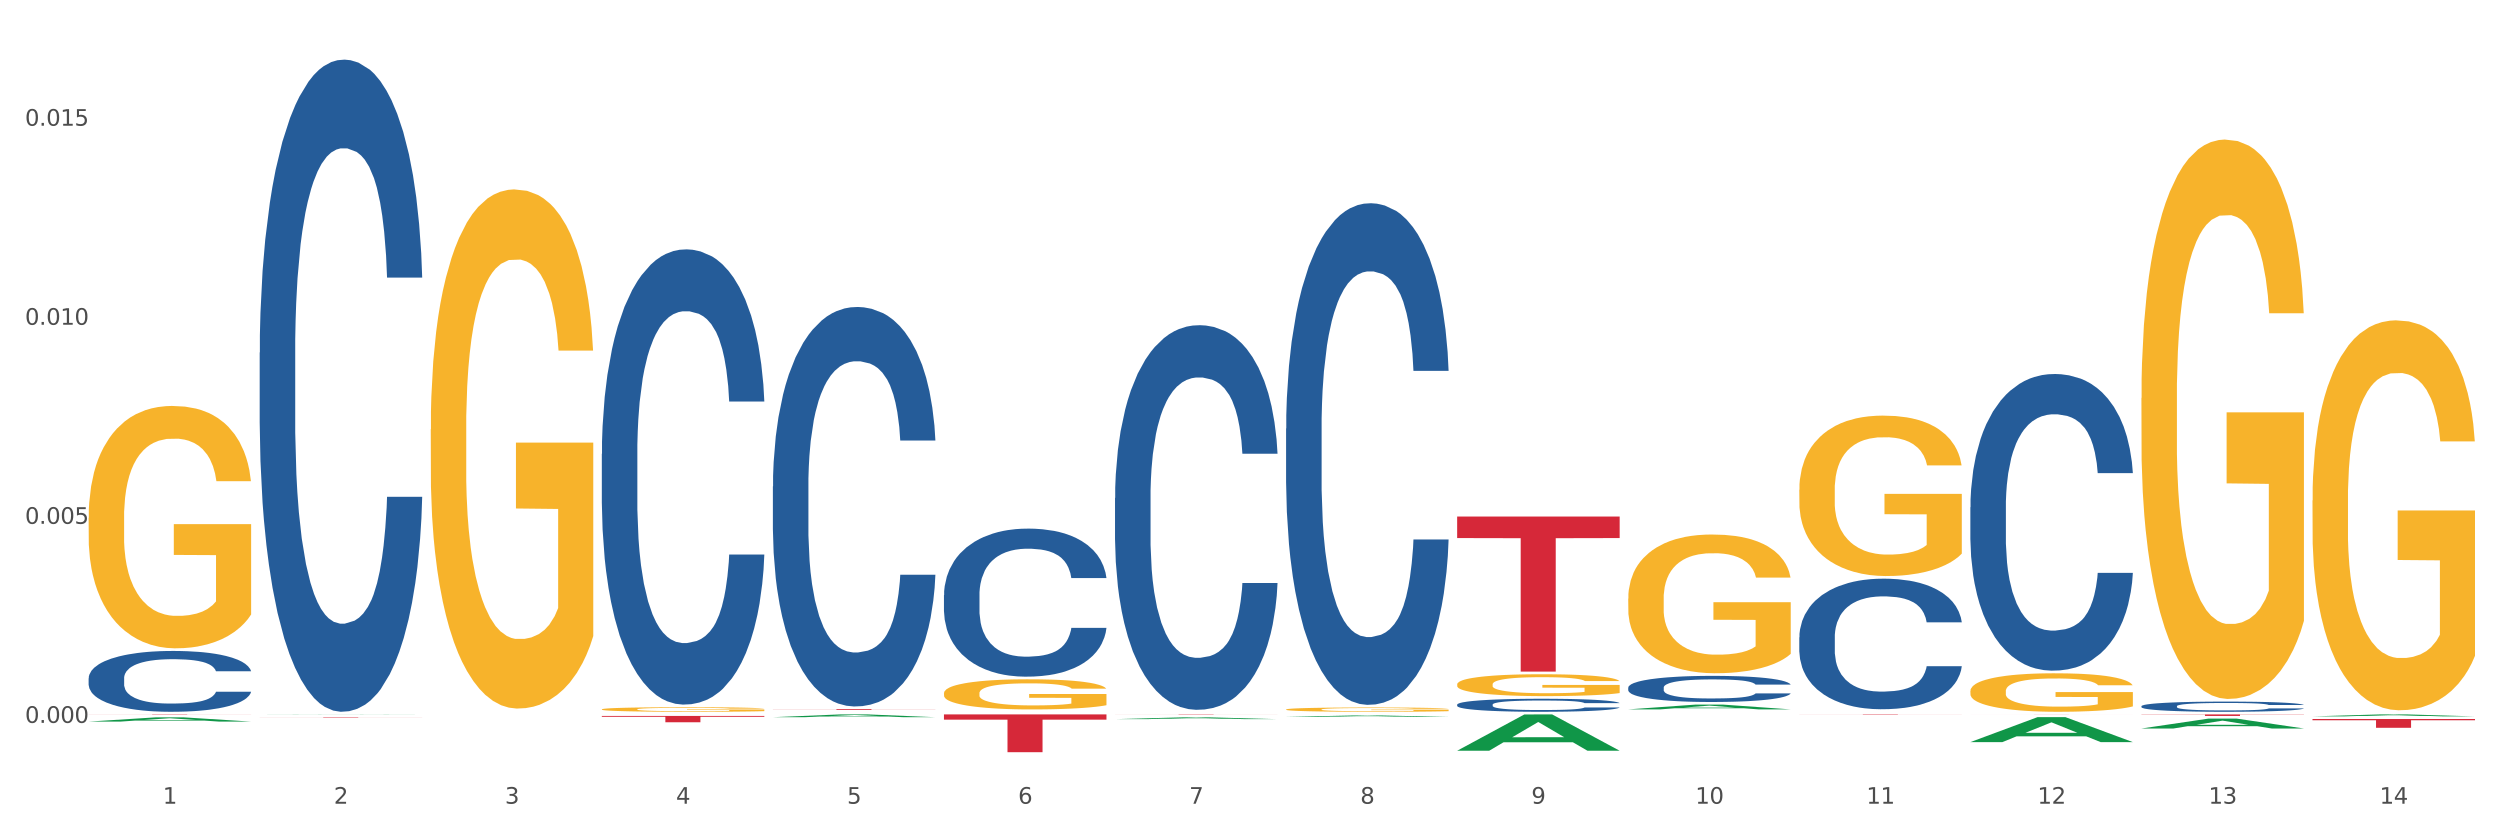
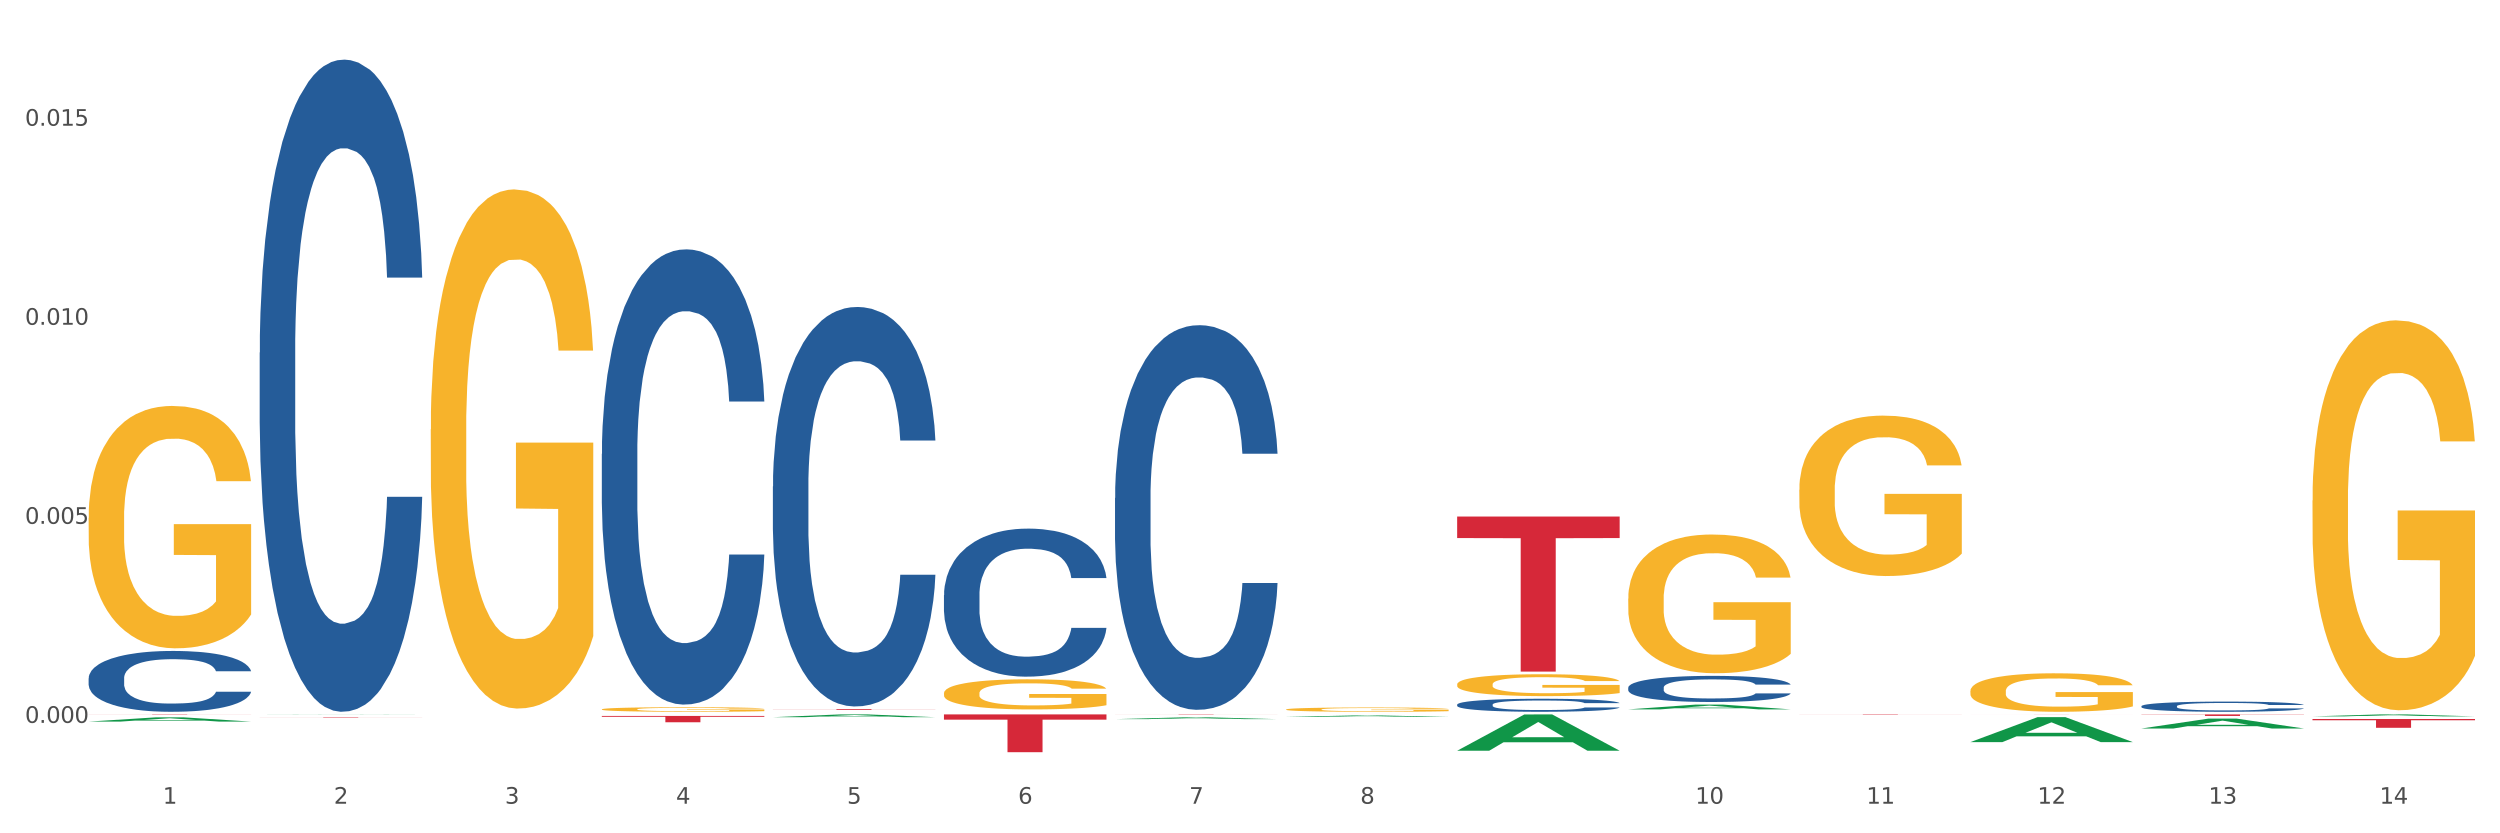
<svg xmlns="http://www.w3.org/2000/svg" xmlns:xlink="http://www.w3.org/1999/xlink" width="1080pt" height="360pt" viewBox="0 0 1080 360" version="1.1">
  <rect x="0" y="0" width="1080" height="360" fill="#333333" stroke="none" />
  <defs>
    <style type="text/css">*{stroke-linejoin: round; stroke-linecap: butt}</style>
  </defs>
  <g id="figure_1">
    <g id="patch_1">
      <path d="M 0 360  L 1080 360  L 1080 0  L 0 0  z " style="fill: #ffffff; stroke: #ffffff; stroke-linejoin: miter" />
    </g>
    <g id="axes_1">
      <g id="matplotlib.axis_1">
        <g id="xtick_1">
          <g id="text_1">
            <g style="fill: #4d4d4d" transform="translate(70.332 347.204) scale(0.096 -0.096)">
              <defs>
                <path id="DejaVuSans-31" d="M 794 531  L 1825 531  L 1825 4091  L 703 3866  L 703 4441  L 1819 4666  L 2450 4666  L 2450 531  L 3481 531  L 3481 0  L 794 0  L 794 531  z " transform="scale(0.016)" />
              </defs>
              <use xlink:href="#DejaVuSans-31" />
            </g>
          </g>
        </g>
        <g id="xtick_2">
          <g id="text_2">
            <g style="fill: #4d4d4d" transform="translate(144.233 347.204) scale(0.096 -0.096)">
              <defs>
                <path id="DejaVuSans-32" d="M 1228 531  L 3431 531  L 3431 0  L 469 0  L 469 531  Q 828 903 1448 1529  Q 2069 2156 2228 2338  Q 2531 2678 2651 2914  Q 2772 3150 2772 3378  Q 2772 3750 2511 3984  Q 2250 4219 1831 4219  Q 1534 4219 1204 4116  Q 875 4013 500 3803  L 500 4441  Q 881 4594 1212 4672  Q 1544 4750 1819 4750  Q 2544 4750 2975 4387  Q 3406 4025 3406 3419  Q 3406 3131 3298 2873  Q 3191 2616 2906 2266  Q 2828 2175 2409 1742  Q 1991 1309 1228 531  z " transform="scale(0.016)" />
              </defs>
              <use xlink:href="#DejaVuSans-32" />
            </g>
          </g>
        </g>
        <g id="xtick_3">
          <g id="text_3">
            <g style="fill: #4d4d4d" transform="translate(218.134 347.204) scale(0.096 -0.096)">
              <defs>
                <path id="DejaVuSans-33" d="M 2597 2516  Q 3050 2419 3304 2112  Q 3559 1806 3559 1356  Q 3559 666 3084 287  Q 2609 -91 1734 -91  Q 1441 -91 1130 -33  Q 819 25 488 141  L 488 750  Q 750 597 1062 519  Q 1375 441 1716 441  Q 2309 441 2620 675  Q 2931 909 2931 1356  Q 2931 1769 2642 2001  Q 2353 2234 1838 2234  L 1294 2234  L 1294 2753  L 1863 2753  Q 2328 2753 2575 2939  Q 2822 3125 2822 3475  Q 2822 3834 2567 4026  Q 2313 4219 1838 4219  Q 1578 4219 1281 4162  Q 984 4106 628 3988  L 628 4550  Q 988 4650 1302 4700  Q 1616 4750 1894 4750  Q 2613 4750 3031 4423  Q 3450 4097 3450 3541  Q 3450 3153 3228 2886  Q 3006 2619 2597 2516  z " transform="scale(0.016)" />
              </defs>
              <use xlink:href="#DejaVuSans-33" />
            </g>
          </g>
        </g>
        <g id="xtick_4">
          <g id="text_4">
            <g style="fill: #4d4d4d" transform="translate(292.034 347.204) scale(0.096 -0.096)">
              <defs>
                <path id="DejaVuSans-34" d="M 2419 4116  L 825 1625  L 2419 1625  L 2419 4116  z M 2253 4666  L 3047 4666  L 3047 1625  L 3713 1625  L 3713 1100  L 3047 1100  L 3047 0  L 2419 0  L 2419 1100  L 313 1100  L 313 1709  L 2253 4666  z " transform="scale(0.016)" />
              </defs>
              <use xlink:href="#DejaVuSans-34" />
            </g>
          </g>
        </g>
        <g id="xtick_5">
          <g id="text_5">
            <g style="fill: #4d4d4d" transform="translate(365.935 347.204) scale(0.096 -0.096)">
              <defs>
                <path id="DejaVuSans-35" d="M 691 4666  L 3169 4666  L 3169 4134  L 1269 4134  L 1269 2991  Q 1406 3038 1543 3061  Q 1681 3084 1819 3084  Q 2600 3084 3056 2656  Q 3513 2228 3513 1497  Q 3513 744 3044 326  Q 2575 -91 1722 -91  Q 1428 -91 1123 -41  Q 819 9 494 109  L 494 744  Q 775 591 1075 516  Q 1375 441 1709 441  Q 2250 441 2565 725  Q 2881 1009 2881 1497  Q 2881 1984 2565 2268  Q 2250 2553 1709 2553  Q 1456 2553 1204 2497  Q 953 2441 691 2322  L 691 4666  z " transform="scale(0.016)" />
              </defs>
              <use xlink:href="#DejaVuSans-35" />
            </g>
          </g>
        </g>
        <g id="xtick_6">
          <g id="text_6">
            <g style="fill: #4d4d4d" transform="translate(439.836 347.204) scale(0.096 -0.096)">
              <defs>
                <path id="DejaVuSans-36" d="M 2113 2584  Q 1688 2584 1439 2293  Q 1191 2003 1191 1497  Q 1191 994 1439 701  Q 1688 409 2113 409  Q 2538 409 2786 701  Q 3034 994 3034 1497  Q 3034 2003 2786 2293  Q 2538 2584 2113 2584  z M 3366 4563  L 3366 3988  Q 3128 4100 2886 4159  Q 2644 4219 2406 4219  Q 1781 4219 1451 3797  Q 1122 3375 1075 2522  Q 1259 2794 1537 2939  Q 1816 3084 2150 3084  Q 2853 3084 3261 2657  Q 3669 2231 3669 1497  Q 3669 778 3244 343  Q 2819 -91 2113 -91  Q 1303 -91 875 529  Q 447 1150 447 2328  Q 447 3434 972 4092  Q 1497 4750 2381 4750  Q 2619 4750 2861 4703  Q 3103 4656 3366 4563  z " transform="scale(0.016)" />
              </defs>
              <use xlink:href="#DejaVuSans-36" />
            </g>
          </g>
        </g>
        <g id="xtick_7">
          <g id="text_7">
            <g style="fill: #4d4d4d" transform="translate(513.737 347.204) scale(0.096 -0.096)">
              <defs>
                <path id="DejaVuSans-37" d="M 525 4666  L 3525 4666  L 3525 4397  L 1831 0  L 1172 0  L 2766 4134  L 525 4134  L 525 4666  z " transform="scale(0.016)" />
              </defs>
              <use xlink:href="#DejaVuSans-37" />
            </g>
          </g>
        </g>
        <g id="xtick_8">
          <g id="text_8">
            <g style="fill: #4d4d4d" transform="translate(587.638 347.204) scale(0.096 -0.096)">
              <defs>
                <path id="DejaVuSans-38" d="M 2034 2216  Q 1584 2216 1326 1975  Q 1069 1734 1069 1313  Q 1069 891 1326 650  Q 1584 409 2034 409  Q 2484 409 2743 651  Q 3003 894 3003 1313  Q 3003 1734 2745 1975  Q 2488 2216 2034 2216  z M 1403 2484  Q 997 2584 770 2862  Q 544 3141 544 3541  Q 544 4100 942 4425  Q 1341 4750 2034 4750  Q 2731 4750 3128 4425  Q 3525 4100 3525 3541  Q 3525 3141 3298 2862  Q 3072 2584 2669 2484  Q 3125 2378 3379 2068  Q 3634 1759 3634 1313  Q 3634 634 3220 271  Q 2806 -91 2034 -91  Q 1263 -91 848 271  Q 434 634 434 1313  Q 434 1759 690 2068  Q 947 2378 1403 2484  z M 1172 3481  Q 1172 3119 1398 2916  Q 1625 2713 2034 2713  Q 2441 2713 2670 2916  Q 2900 3119 2900 3481  Q 2900 3844 2670 4047  Q 2441 4250 2034 4250  Q 1625 4250 1398 4047  Q 1172 3844 1172 3481  z " transform="scale(0.016)" />
              </defs>
              <use xlink:href="#DejaVuSans-38" />
            </g>
          </g>
        </g>
        <g id="xtick_9">
          <g id="text_9">
            <g style="fill: #4d4d4d" transform="translate(661.539 347.204) scale(0.096 -0.096)">
              <defs>
-                 <path id="DejaVuSans-39" d="M 703 97  L 703 672  Q 941 559 1184 500  Q 1428 441 1663 441  Q 2288 441 2617 861  Q 2947 1281 2994 2138  Q 2813 1869 2534 1725  Q 2256 1581 1919 1581  Q 1219 1581 811 2004  Q 403 2428 403 3163  Q 403 3881 828 4315  Q 1253 4750 1959 4750  Q 2769 4750 3195 4129  Q 3622 3509 3622 2328  Q 3622 1225 3098 567  Q 2575 -91 1691 -91  Q 1453 -91 1209 -44  Q 966 3 703 97  z M 1959 2075  Q 2384 2075 2632 2365  Q 2881 2656 2881 3163  Q 2881 3666 2632 3958  Q 2384 4250 1959 4250  Q 1534 4250 1286 3958  Q 1038 3666 1038 3163  Q 1038 2656 1286 2365  Q 1534 2075 1959 2075  z " transform="scale(0.016)" />
-               </defs>
+                 </defs>
              <use xlink:href="#DejaVuSans-39" />
            </g>
          </g>
        </g>
        <g id="xtick_10">
          <g id="text_10">
            <g style="fill: #4d4d4d" transform="translate(732.386 347.204) scale(0.096 -0.096)">
              <defs>
                <path id="DejaVuSans-30" d="M 2034 4250  Q 1547 4250 1301 3770  Q 1056 3291 1056 2328  Q 1056 1369 1301 889  Q 1547 409 2034 409  Q 2525 409 2770 889  Q 3016 1369 3016 2328  Q 3016 3291 2770 3770  Q 2525 4250 2034 4250  z M 2034 4750  Q 2819 4750 3233 4129  Q 3647 3509 3647 2328  Q 3647 1150 3233 529  Q 2819 -91 2034 -91  Q 1250 -91 836 529  Q 422 1150 422 2328  Q 422 3509 836 4129  Q 1250 4750 2034 4750  z " transform="scale(0.016)" />
              </defs>
              <use xlink:href="#DejaVuSans-31" />
              <use xlink:href="#DejaVuSans-30" transform="translate(63.623 0)" />
            </g>
          </g>
        </g>
        <g id="xtick_11">
          <g id="text_11">
            <g style="fill: #4d4d4d" transform="translate(806.287 347.204) scale(0.096 -0.096)">
              <use xlink:href="#DejaVuSans-31" />
              <use xlink:href="#DejaVuSans-31" transform="translate(63.623 0)" />
            </g>
          </g>
        </g>
        <g id="xtick_12">
          <g id="text_12">
            <g style="fill: #4d4d4d" transform="translate(880.187 347.204) scale(0.096 -0.096)">
              <use xlink:href="#DejaVuSans-31" />
              <use xlink:href="#DejaVuSans-32" transform="translate(63.623 0)" />
            </g>
          </g>
        </g>
        <g id="xtick_13">
          <g id="text_13">
            <g style="fill: #4d4d4d" transform="translate(954.088 347.204) scale(0.096 -0.096)">
              <use xlink:href="#DejaVuSans-31" />
              <use xlink:href="#DejaVuSans-33" transform="translate(63.623 0)" />
            </g>
          </g>
        </g>
        <g id="xtick_14">
          <g id="text_14">
            <g style="fill: #4d4d4d" transform="translate(1027.989 347.204) scale(0.096 -0.096)">
              <use xlink:href="#DejaVuSans-31" />
              <use xlink:href="#DejaVuSans-34" transform="translate(63.623 0)" />
            </g>
          </g>
        </g>
        <g id="xtick_15" />
        <g id="xtick_16" />
        <g id="xtick_17" />
        <g id="xtick_18" />
        <g id="xtick_19" />
        <g id="xtick_20" />
        <g id="xtick_21" />
        <g id="xtick_22" />
        <g id="xtick_23" />
        <g id="xtick_24" />
        <g id="xtick_25" />
        <g id="xtick_26" />
        <g id="xtick_27" />
      </g>
      <g id="matplotlib.axis_2">
        <g id="ytick_1">
          <g id="text_15">
            <g style="fill: #4d4d4d" transform="translate(10.8 312.272) scale(0.096 -0.096)">
              <defs>
                <path id="DejaVuSans-2e" d="M 684 794  L 1344 794  L 1344 0  L 684 0  L 684 794  z " transform="scale(0.016)" />
              </defs>
              <use xlink:href="#DejaVuSans-30" />
              <use xlink:href="#DejaVuSans-2e" transform="translate(63.623 0)" />
              <use xlink:href="#DejaVuSans-30" transform="translate(95.41 0)" />
              <use xlink:href="#DejaVuSans-30" transform="translate(159.033 0)" />
              <use xlink:href="#DejaVuSans-30" transform="translate(222.656 0)" />
            </g>
          </g>
        </g>
        <g id="ytick_2">
          <g id="text_16">
            <g style="fill: #4d4d4d" transform="translate(10.8 226.285) scale(0.096 -0.096)">
              <use xlink:href="#DejaVuSans-30" />
              <use xlink:href="#DejaVuSans-2e" transform="translate(63.623 0)" />
              <use xlink:href="#DejaVuSans-30" transform="translate(95.41 0)" />
              <use xlink:href="#DejaVuSans-30" transform="translate(159.033 0)" />
              <use xlink:href="#DejaVuSans-35" transform="translate(222.656 0)" />
            </g>
          </g>
        </g>
        <g id="ytick_3">
          <g id="text_17">
            <g style="fill: #4d4d4d" transform="translate(10.8 140.298) scale(0.096 -0.096)">
              <use xlink:href="#DejaVuSans-30" />
              <use xlink:href="#DejaVuSans-2e" transform="translate(63.623 0)" />
              <use xlink:href="#DejaVuSans-30" transform="translate(95.41 0)" />
              <use xlink:href="#DejaVuSans-31" transform="translate(159.033 0)" />
              <use xlink:href="#DejaVuSans-30" transform="translate(222.656 0)" />
            </g>
          </g>
        </g>
        <g id="ytick_4">
          <g id="text_18">
            <g style="fill: #4d4d4d" transform="translate(10.8 54.31) scale(0.096 -0.096)">
              <use xlink:href="#DejaVuSans-30" />
              <use xlink:href="#DejaVuSans-2e" transform="translate(63.623 0)" />
              <use xlink:href="#DejaVuSans-30" transform="translate(95.41 0)" />
              <use xlink:href="#DejaVuSans-31" transform="translate(159.033 0)" />
              <use xlink:href="#DejaVuSans-35" transform="translate(222.656 0)" />
            </g>
          </g>
        </g>
        <g id="ytick_5" />
        <g id="ytick_6" />
        <g id="ytick_7" />
      </g>
      <g id="PolyCollection_1">
        <path d="M 38.283 311.727  L 38.355 311.725  L 67.306 309.892  L 79.321 309.89  L 108.489 311.73  L 94.592 311.73  L 88.296 311.302  L 58.404 311.302  L 58.187 311.309  L 52.107 311.73  L 38.283 311.73  L 38.283 311.727  L 62.167 311.046  L 84.532 311.044  L 73.458 310.282  L 73.314 310.279  L 73.169 310.284  L 62.095 311.044  L 62.167 311.046  L 38.283 311.727  z " clip-path="url(#pdba3d5e21a)" style="fill: #109648" />
        <path d="M 851.192 308.625  L 921.398 308.625  L 921.398 308.63  L 893.782 308.63  L 893.782 308.661  L 878.643 308.661  L 878.643 308.63  L 851.192 308.63  L 851.192 308.625  L 851.192 308.625  z " clip-path="url(#pdba3d5e21a)" style="fill: #d62839" />
        <path d="M 777.292 308.625  L 847.497 308.625  L 847.497 308.648  L 819.881 308.648  L 819.881 308.789  L 804.742 308.789  L 804.742 308.648  L 777.292 308.648  L 777.292 308.625  L 777.292 308.625  z " clip-path="url(#pdba3d5e21a)" style="fill: #d62839" />
        <path d="M 629.49 223.13  L 699.696 223.13  L 699.696 232.443  L 672.079 232.505  L 672.079 290.143  L 656.94 290.143  L 656.94 232.505  L 629.49 232.443  L 629.49 223.193  L 629.49 223.13  z " clip-path="url(#pdba3d5e21a)" style="fill: #d62839" />
        <path d="M 481.688 308.625  L 551.894 308.625  L 551.894 308.644  L 524.277 308.644  L 524.277 308.764  L 509.138 308.764  L 509.138 308.644  L 481.688 308.644  L 481.688 308.625  L 481.688 308.625  z " clip-path="url(#pdba3d5e21a)" style="fill: #d62839" />
        <path d="M 407.787 308.625  L 477.993 308.625  L 477.993 310.894  L 450.377 310.909  L 450.377 324.95  L 435.237 324.95  L 435.237 310.909  L 407.787 310.894  L 407.787 308.64  L 407.787 308.625  z " clip-path="url(#pdba3d5e21a)" style="fill: #d62839" />
        <path d="M 333.886 306.327  L 404.092 306.327  L 404.092 306.375  L 376.476 306.376  L 376.476 306.675  L 361.337 306.675  L 361.337 306.376  L 333.886 306.375  L 333.886 306.327  L 333.886 306.327  z " clip-path="url(#pdba3d5e21a)" style="fill: #d62839" />
        <path d="M 259.986 309.273  L 330.191 309.273  L 330.191 309.654  L 302.575 309.656  L 302.575 312.015  L 287.436 312.015  L 287.436 309.656  L 259.986 309.654  L 259.986 309.275  L 259.986 309.273  z " clip-path="url(#pdba3d5e21a)" style="fill: #d62839" />
        <path d="M 112.184 309.832  L 182.39 309.832  L 182.39 309.858  L 154.773 309.858  L 154.773 310.014  L 139.634 310.014  L 139.634 309.858  L 112.184 309.858  L 112.184 309.833  L 112.184 309.832  z " clip-path="url(#pdba3d5e21a)" style="fill: #d62839" />
        <path d="M 38.283 308.625  L 108.489 308.625  L 108.489 308.644  L 80.872 308.644  L 80.872 308.758  L 65.733 308.758  L 65.733 308.644  L 38.283 308.644  L 38.283 308.625  L 38.283 308.625  z " clip-path="url(#pdba3d5e21a)" style="fill: #d62839" />
        <path d="M 38.283 293.02  L 38.366 292.996  L 38.366 292.323  L 38.615 291.411  L 39.528 289.731  L 40.69 288.459  L 42.681 286.971  L 43.76 286.347  L 45.171 285.65  L 48.075 284.522  L 51.395 283.562  L 53.718 283.034  L 55.461 282.698  L 59.361 282.098  L 61.602 281.834  L 63.926 281.618  L 65.917 281.474  L 69.237 281.306  L 71.892 281.234  L 74.963 281.21  L 77.535 281.234  L 80.938 281.33  L 85.917 281.618  L 87.825 281.786  L 90.398 282.074  L 93.053 282.458  L 95.211 282.842  L 97.701 283.394  L 100.273 284.114  L 102.763 285.026  L 104.506 285.867  L 105.916 286.755  L 107.161 287.835  L 108.074 289.011  L 108.489 289.995  L 93.302 289.995  L 92.888 289.107  L 92.058 288.147  L 91.228 287.499  L 90.315 286.971  L 88.904 286.371  L 87.659 285.987  L 85.585 285.53  L 83.676 285.242  L 82.099 285.074  L 80.191 284.93  L 76.124 284.786  L 73.22 284.786  L 71.394 284.834  L 69.154 284.954  L 67.245 285.122  L 65.004 285.41  L 63.262 285.722  L 61.519 286.131  L 60.523 286.419  L 59.029 286.947  L 58.034 287.379  L 56.706 288.123  L 55.959 288.651  L 54.631 290.019  L 54.05 291.027  L 53.801 291.723  L 53.635 292.491  L 53.635 296.236  L 54.133 297.916  L 54.548 298.636  L 55.212 299.452  L 56.457 300.509  L 58.283 301.541  L 60.191 302.285  L 61.768 302.741  L 63.262 303.077  L 64.755 303.341  L 66.581 303.581  L 68.075 303.725  L 70.315 303.869  L 72.971 303.941  L 75.046 303.941  L 79.278 303.821  L 81.187 303.701  L 83.012 303.533  L 85.004 303.269  L 86.581 302.981  L 87.493 302.765  L 88.987 302.309  L 90.149 301.829  L 91.145 301.277  L 91.809 300.797  L 92.556 300.077  L 93.136 299.26  L 93.302 298.828  L 108.489 298.828  L 108.157 299.692  L 107.576 300.533  L 106.414 301.661  L 105.501 302.309  L 104.091 303.101  L 102.597 303.773  L 100.522 304.517  L 98.614 305.069  L 96.622 305.549  L 94.464 305.981  L 90.564 306.581  L 89.153 306.75  L 86.166 307.038  L 83.842 307.206  L 80.44 307.374  L 76.954 307.47  L 73.303 307.494  L 70.066 307.446  L 66.498 307.302  L 64.257 307.158  L 61.768 306.942  L 58.863 306.605  L 56.125 306.197  L 53.552 305.717  L 51.146 305.165  L 48.905 304.541  L 46.001 303.509  L 43.843 302.501  L 42.266 301.565  L 41.187 300.773  L 40.109 299.765  L 39.528 299.068  L 38.615 297.388  L 38.283 295.828  L 38.283 293.02  z " clip-path="url(#pdba3d5e21a)" style="fill: #255c99" />
        <path d="M 112.184 152.347  L 112.267 152.09  L 112.267 144.885  L 112.516 135.108  L 113.429 117.098  L 114.59 103.462  L 116.582 87.509  L 117.661 80.82  L 119.072 73.358  L 121.976 61.266  L 125.296 50.974  L 127.619 45.314  L 129.362 41.712  L 133.262 35.279  L 135.503 32.449  L 137.826 30.133  L 139.818 28.59  L 143.137 26.789  L 145.793 26.017  L 148.863 25.759  L 151.436 26.017  L 154.838 27.046  L 159.818 30.133  L 161.726 31.934  L 164.299 35.022  L 166.954 39.139  L 169.112 43.255  L 171.602 49.173  L 174.174 56.892  L 176.664 66.669  L 178.406 75.674  L 179.817 85.194  L 181.062 96.772  L 181.975 109.379  L 182.39 119.928  L 167.203 119.928  L 166.788 110.408  L 165.959 100.117  L 165.129 93.17  L 164.216 87.509  L 162.805 81.077  L 161.56 76.96  L 159.486 72.072  L 157.577 68.984  L 156 67.183  L 154.092 65.64  L 150.025 64.096  L 147.121 64.096  L 145.295 64.611  L 143.055 65.897  L 141.146 67.698  L 138.905 70.785  L 137.163 74.13  L 135.42 78.504  L 134.424 81.592  L 132.93 87.252  L 131.934 91.883  L 130.607 99.859  L 129.86 105.52  L 128.532 120.185  L 127.951 130.992  L 127.702 138.453  L 127.536 146.686  L 127.536 186.824  L 128.034 204.834  L 128.449 212.553  L 129.113 221.301  L 130.358 232.622  L 132.183 243.685  L 134.092 251.661  L 135.669 256.55  L 137.163 260.152  L 138.656 262.982  L 140.482 265.555  L 141.976 267.099  L 144.216 268.643  L 146.872 269.414  L 148.946 269.414  L 153.179 268.128  L 155.087 266.842  L 156.913 265.041  L 158.905 262.21  L 160.481 259.123  L 161.394 256.807  L 162.888 251.919  L 164.05 246.773  L 165.046 240.855  L 165.71 235.709  L 166.456 227.991  L 167.037 219.243  L 167.203 214.611  L 182.39 214.611  L 182.058 223.874  L 181.477 232.879  L 180.315 244.972  L 179.402 251.919  L 177.991 260.409  L 176.498 267.613  L 174.423 275.589  L 172.514 281.507  L 170.523 286.653  L 168.365 291.284  L 164.465 297.717  L 163.054 299.518  L 160.067 302.605  L 157.743 304.406  L 154.341 306.207  L 150.855 307.236  L 147.204 307.494  L 143.967 306.979  L 140.399 305.435  L 138.158 303.892  L 135.669 301.576  L 132.764 297.974  L 130.026 293.6  L 127.453 288.454  L 125.047 282.536  L 122.806 275.847  L 119.902 264.783  L 117.744 253.977  L 116.167 243.943  L 115.088 235.452  L 114.01 224.646  L 113.429 217.184  L 112.516 199.174  L 112.184 182.45  L 112.184 152.347  z " clip-path="url(#pdba3d5e21a)" style="fill: #255c99" />
        <path d="M 259.986 196.087  L 260.069 195.907  L 260.069 190.878  L 260.318 184.053  L 261.23 171.481  L 262.392 161.962  L 264.384 150.826  L 265.463 146.157  L 266.873 140.948  L 269.778 132.507  L 273.097 125.323  L 275.421 121.371  L 277.164 118.857  L 281.064 114.367  L 283.305 112.391  L 285.628 110.775  L 287.62 109.697  L 290.939 108.44  L 293.595 107.901  L 296.665 107.721  L 299.238 107.901  L 302.64 108.619  L 307.619 110.775  L 309.528 112.032  L 312.101 114.187  L 314.756 117.061  L 316.914 119.934  L 319.403 124.065  L 321.976 129.454  L 324.465 136.279  L 326.208 142.565  L 327.619 149.21  L 328.864 157.292  L 329.776 166.093  L 330.191 173.457  L 315.005 173.457  L 314.59 166.811  L 313.76 159.627  L 312.93 154.778  L 312.018 150.826  L 310.607 146.336  L 309.362 143.463  L 307.287 140.05  L 305.379 137.895  L 303.802 136.638  L 301.893 135.56  L 297.827 134.482  L 294.923 134.482  L 293.097 134.842  L 290.856 135.74  L 288.948 136.997  L 286.707 139.152  L 284.964 141.487  L 283.222 144.54  L 282.226 146.696  L 280.732 150.647  L 279.736 153.88  L 278.408 159.447  L 277.662 163.399  L 276.334 173.636  L 275.753 181.18  L 275.504 186.388  L 275.338 192.136  L 275.338 220.154  L 275.836 232.726  L 276.251 238.114  L 276.915 244.221  L 278.159 252.123  L 279.985 259.846  L 281.894 265.414  L 283.471 268.827  L 284.964 271.341  L 286.458 273.317  L 288.284 275.113  L 289.777 276.19  L 292.018 277.268  L 294.674 277.807  L 296.748 277.807  L 300.98 276.909  L 302.889 276.011  L 304.715 274.754  L 306.706 272.778  L 308.283 270.623  L 309.196 269.006  L 310.69 265.594  L 311.852 262.002  L 312.847 257.871  L 313.511 254.279  L 314.258 248.891  L 314.839 242.784  L 315.005 239.551  L 330.191 239.551  L 329.859 246.017  L 329.279 252.303  L 328.117 260.744  L 327.204 265.594  L 325.793 271.521  L 324.299 276.55  L 322.225 282.117  L 320.316 286.248  L 318.324 289.84  L 316.167 293.073  L 312.267 297.563  L 310.856 298.821  L 307.868 300.976  L 305.545 302.233  L 302.142 303.49  L 298.657 304.209  L 295.006 304.388  L 291.769 304.029  L 288.201 302.952  L 285.96 301.874  L 283.471 300.257  L 280.566 297.743  L 277.827 294.69  L 275.255 291.098  L 272.848 286.967  L 270.608 282.297  L 267.703 274.574  L 265.546 267.031  L 263.969 260.026  L 262.89 254.099  L 261.811 246.556  L 261.23 241.347  L 260.318 228.775  L 259.986 217.101  L 259.986 196.087  z " clip-path="url(#pdba3d5e21a)" style="fill: #255c99" />
        <path d="M 333.886 210.156  L 333.969 209.999  L 333.969 205.585  L 334.218 199.596  L 335.131 188.564  L 336.293 180.21  L 338.285 170.438  L 339.363 166.34  L 340.774 161.77  L 343.679 154.362  L 346.998 148.058  L 349.322 144.59  L 351.064 142.384  L 354.965 138.443  L 357.205 136.71  L 359.529 135.291  L 361.521 134.345  L 364.84 133.242  L 367.496 132.769  L 370.566 132.612  L 373.139 132.769  L 376.541 133.4  L 381.52 135.291  L 383.429 136.394  L 386.001 138.286  L 388.657 140.807  L 390.815 143.329  L 393.304 146.954  L 395.877 151.683  L 398.366 157.672  L 400.109 163.188  L 401.52 169.02  L 402.764 176.112  L 403.677 183.835  L 404.092 190.297  L 388.906 190.297  L 388.491 184.466  L 387.661 178.161  L 386.831 173.906  L 385.918 170.438  L 384.508 166.498  L 383.263 163.976  L 381.188 160.982  L 379.28 159.09  L 377.703 157.987  L 375.794 157.041  L 371.728 156.096  L 368.823 156.096  L 366.998 156.411  L 364.757 157.199  L 362.848 158.302  L 360.608 160.194  L 358.865 162.243  L 357.122 164.922  L 356.127 166.813  L 354.633 170.281  L 353.637 173.118  L 352.309 178.004  L 351.562 181.471  L 350.235 190.455  L 349.654 197.075  L 349.405 201.645  L 349.239 206.689  L 349.239 231.276  L 349.737 242.309  L 350.152 247.037  L 350.816 252.396  L 352.06 259.331  L 353.886 266.108  L 355.795 270.994  L 357.371 273.989  L 358.865 276.195  L 360.359 277.929  L 362.185 279.505  L 363.678 280.451  L 365.919 281.396  L 368.574 281.869  L 370.649 281.869  L 374.881 281.081  L 376.79 280.293  L 378.616 279.19  L 380.607 277.456  L 382.184 275.565  L 383.097 274.146  L 384.591 271.152  L 385.752 267.999  L 386.748 264.374  L 387.412 261.222  L 388.159 256.494  L 388.74 251.135  L 388.906 248.298  L 404.092 248.298  L 403.76 253.972  L 403.179 259.488  L 402.018 266.896  L 401.105 271.152  L 399.694 276.353  L 398.2 280.766  L 396.126 285.652  L 394.217 289.277  L 392.225 292.429  L 390.068 295.266  L 386.167 299.206  L 384.757 300.31  L 381.769 302.201  L 379.446 303.304  L 376.043 304.407  L 372.558 305.038  L 368.906 305.195  L 365.67 304.88  L 362.102 303.935  L 359.861 302.989  L 357.371 301.57  L 354.467 299.364  L 351.728 296.685  L 349.156 293.532  L 346.749 289.907  L 344.509 285.809  L 341.604 279.032  L 339.446 272.412  L 337.87 266.266  L 336.791 261.064  L 335.712 254.445  L 335.131 249.874  L 334.218 238.841  L 333.886 228.597  L 333.886 210.156  z " clip-path="url(#pdba3d5e21a)" style="fill: #255c99" />
        <path d="M 407.787 257.097  L 407.87 257.038  L 407.87 255.403  L 408.119 253.183  L 409.032 249.094  L 410.194 245.998  L 412.186 242.376  L 413.264 240.857  L 414.675 239.163  L 417.58 236.417  L 420.899 234.081  L 423.223 232.795  L 424.965 231.978  L 428.866 230.517  L 431.106 229.875  L 433.43 229.349  L 435.422 228.998  L 438.741 228.589  L 441.396 228.414  L 444.467 228.356  L 447.039 228.414  L 450.442 228.648  L 455.421 229.349  L 457.33 229.758  L 459.902 230.459  L 462.558 231.393  L 464.715 232.328  L 467.205 233.672  L 469.778 235.424  L 472.267 237.644  L 474.01 239.689  L 475.421 241.85  L 476.665 244.479  L 477.578 247.341  L 477.993 249.736  L 462.807 249.736  L 462.392 247.575  L 461.562 245.238  L 460.732 243.661  L 459.819 242.376  L 458.409 240.915  L 457.164 239.981  L 455.089 238.871  L 453.18 238.17  L 451.604 237.761  L 449.695 237.41  L 445.629 237.06  L 442.724 237.06  L 440.899 237.177  L 438.658 237.469  L 436.749 237.878  L 434.509 238.579  L 432.766 239.338  L 431.023 240.331  L 430.027 241.032  L 428.534 242.317  L 427.538 243.369  L 426.21 245.18  L 425.463 246.465  L 424.135 249.795  L 423.555 252.248  L 423.306 253.942  L 423.14 255.812  L 423.14 264.925  L 423.638 269.014  L 424.052 270.766  L 424.716 272.753  L 425.961 275.323  L 427.787 277.835  L 429.695 279.646  L 431.272 280.756  L 432.766 281.574  L 434.26 282.216  L 436.085 282.8  L 437.579 283.151  L 439.82 283.501  L 442.475 283.677  L 444.55 283.677  L 448.782 283.384  L 450.691 283.092  L 452.517 282.683  L 454.508 282.041  L 456.085 281.34  L 456.998 280.814  L 458.492 279.704  L 459.653 278.536  L 460.649 277.192  L 461.313 276.024  L 462.06 274.271  L 462.641 272.285  L 462.807 271.234  L 477.993 271.234  L 477.661 273.337  L 477.08 275.381  L 475.918 278.127  L 475.006 279.704  L 473.595 281.632  L 472.101 283.268  L 470.027 285.079  L 468.118 286.422  L 466.126 287.59  L 463.969 288.642  L 460.068 290.102  L 458.657 290.511  L 455.67 291.212  L 453.346 291.621  L 449.944 292.03  L 446.459 292.264  L 442.807 292.322  L 439.571 292.205  L 436.002 291.855  L 433.762 291.504  L 431.272 290.979  L 428.368 290.161  L 425.629 289.168  L 423.057 287.999  L 420.65 286.656  L 418.409 285.137  L 415.505 282.625  L 413.347 280.172  L 411.771 277.893  L 410.692 275.965  L 409.613 273.512  L 409.032 271.818  L 408.119 267.729  L 407.787 263.932  L 407.787 257.097  z " clip-path="url(#pdba3d5e21a)" style="fill: #255c99" />
        <path d="M 481.688 215.138  L 481.771 214.987  L 481.771 210.738  L 482.02 204.972  L 482.933 194.349  L 484.095 186.307  L 486.086 176.899  L 487.165 172.953  L 488.576 168.553  L 491.48 161.421  L 494.8 155.351  L 497.123 152.013  L 498.866 149.888  L 502.767 146.094  L 505.007 144.425  L 507.331 143.06  L 509.322 142.149  L 512.642 141.087  L 515.297 140.632  L 518.368 140.48  L 520.94 140.632  L 524.343 141.239  L 529.322 143.06  L 531.231 144.122  L 533.803 145.943  L 536.459 148.371  L 538.616 150.799  L 541.106 154.289  L 543.678 158.841  L 546.168 164.607  L 547.911 169.918  L 549.321 175.533  L 550.566 182.362  L 551.479 189.797  L 551.894 196.019  L 536.708 196.019  L 536.293 190.404  L 535.463 184.334  L 534.633 180.237  L 533.72 176.899  L 532.309 173.105  L 531.065 170.677  L 528.99 167.794  L 527.081 165.973  L 525.505 164.911  L 523.596 164  L 519.53 163.09  L 516.625 163.09  L 514.799 163.393  L 512.559 164.152  L 510.65 165.214  L 508.41 167.035  L 506.667 169.008  L 504.924 171.588  L 503.928 173.409  L 502.435 176.747  L 501.439 179.478  L 500.111 184.182  L 499.364 187.521  L 498.036 196.17  L 497.455 202.544  L 497.206 206.944  L 497.04 211.8  L 497.04 235.472  L 497.538 246.094  L 497.953 250.647  L 498.617 255.806  L 499.862 262.483  L 501.688 269.008  L 503.596 273.712  L 505.173 276.595  L 506.667 278.72  L 508.161 280.389  L 509.986 281.906  L 511.48 282.817  L 513.721 283.727  L 516.376 284.182  L 518.451 284.182  L 522.683 283.424  L 524.592 282.665  L 526.417 281.603  L 528.409 279.934  L 529.986 278.113  L 530.899 276.747  L 532.392 273.864  L 533.554 270.829  L 534.55 267.339  L 535.214 264.304  L 535.961 259.751  L 536.542 254.592  L 536.708 251.861  L 551.894 251.861  L 551.562 257.324  L 550.981 262.635  L 549.819 269.767  L 548.906 273.864  L 547.496 278.871  L 546.002 283.12  L 543.927 287.824  L 542.019 291.314  L 540.027 294.349  L 537.869 297.081  L 533.969 300.874  L 532.558 301.937  L 529.571 303.757  L 527.247 304.82  L 523.845 305.882  L 520.359 306.489  L 516.708 306.641  L 513.472 306.337  L 509.903 305.427  L 507.663 304.516  L 505.173 303.151  L 502.269 301.026  L 499.53 298.446  L 496.958 295.412  L 494.551 291.921  L 492.31 287.976  L 489.406 281.451  L 487.248 275.078  L 485.671 269.16  L 484.593 264.152  L 483.514 257.779  L 482.933 253.378  L 482.02 242.756  L 481.688 232.893  L 481.688 215.138  z " clip-path="url(#pdba3d5e21a)" style="fill: #255c99" />
-         <path d="M 555.589 185.163  L 555.672 184.965  L 555.672 179.424  L 555.921 171.903  L 556.834 158.049  L 557.996 147.56  L 559.987 135.29  L 561.066 130.144  L 562.477 124.405  L 565.381 115.103  L 568.701 107.187  L 571.024 102.833  L 572.767 100.062  L 576.667 95.115  L 578.908 92.938  L 581.232 91.157  L 583.223 89.969  L 586.543 88.584  L 589.198 87.99  L 592.269 87.792  L 594.841 87.99  L 598.244 88.782  L 603.223 91.157  L 605.131 92.542  L 607.704 94.917  L 610.36 98.083  L 612.517 101.25  L 615.007 105.802  L 617.579 111.739  L 620.069 119.26  L 621.812 126.186  L 623.222 133.509  L 624.467 142.415  L 625.38 152.112  L 625.795 160.226  L 610.608 160.226  L 610.194 152.904  L 609.364 144.988  L 608.534 139.644  L 607.621 135.29  L 606.21 130.342  L 604.965 127.176  L 602.891 123.416  L 600.982 121.041  L 599.405 119.655  L 597.497 118.468  L 593.43 117.28  L 590.526 117.28  L 588.7 117.676  L 586.46 118.666  L 584.551 120.051  L 582.31 122.426  L 580.568 124.999  L 578.825 128.363  L 577.829 130.738  L 576.335 135.092  L 575.34 138.654  L 574.012 144.79  L 573.265 149.144  L 571.937 160.424  L 571.356 168.737  L 571.107 174.476  L 570.941 180.809  L 570.941 211.683  L 571.439 225.536  L 571.854 231.473  L 572.518 238.202  L 573.763 246.91  L 575.589 255.42  L 577.497 261.555  L 579.074 265.316  L 580.568 268.086  L 582.061 270.263  L 583.887 272.242  L 585.381 273.43  L 587.621 274.617  L 590.277 275.211  L 592.352 275.211  L 596.584 274.222  L 598.493 273.232  L 600.318 271.847  L 602.31 269.67  L 603.887 267.295  L 604.799 265.514  L 606.293 261.753  L 607.455 257.795  L 608.451 253.243  L 609.115 249.285  L 609.862 243.348  L 610.443 236.619  L 610.608 233.057  L 625.795 233.057  L 625.463 240.181  L 624.882 247.108  L 623.72 256.41  L 622.807 261.753  L 621.397 268.284  L 619.903 273.826  L 617.828 279.961  L 615.92 284.513  L 613.928 288.471  L 611.77 292.033  L 607.87 296.981  L 606.459 298.366  L 603.472 300.741  L 601.148 302.127  L 597.746 303.512  L 594.26 304.304  L 590.609 304.501  L 587.373 304.106  L 583.804 302.918  L 581.564 301.731  L 579.074 299.95  L 576.169 297.179  L 573.431 293.814  L 570.858 289.856  L 568.452 285.304  L 566.211 280.159  L 563.307 271.649  L 561.149 263.337  L 559.572 255.618  L 558.494 249.087  L 557.415 240.775  L 556.834 235.036  L 555.921 221.182  L 555.589 208.318  L 555.589 185.163  z " clip-path="url(#pdba3d5e21a)" style="fill: #255c99" />
        <path d="M 629.49 304.391  L 629.573 304.386  L 629.573 304.241  L 629.822 304.046  L 630.735 303.686  L 631.896 303.413  L 633.888 303.094  L 634.967 302.96  L 636.378 302.811  L 639.282 302.569  L 642.602 302.363  L 644.925 302.25  L 646.668 302.178  L 650.568 302.049  L 652.809 301.993  L 655.132 301.946  L 657.124 301.916  L 660.444 301.88  L 663.099 301.864  L 666.17 301.859  L 668.742 301.864  L 672.144 301.885  L 677.124 301.946  L 679.032 301.982  L 681.605 302.044  L 684.26 302.127  L 686.418 302.209  L 688.908 302.327  L 691.48 302.482  L 693.97 302.677  L 695.712 302.857  L 697.123 303.048  L 698.368 303.279  L 699.281 303.531  L 699.696 303.742  L 684.509 303.742  L 684.094 303.552  L 683.265 303.346  L 682.435 303.207  L 681.522 303.094  L 680.111 302.965  L 678.866 302.883  L 676.792 302.785  L 674.883 302.723  L 673.306 302.687  L 671.398 302.657  L 667.331 302.626  L 664.427 302.626  L 662.601 302.636  L 660.361 302.662  L 658.452 302.698  L 656.211 302.759  L 654.469 302.826  L 652.726 302.914  L 651.73 302.976  L 650.236 303.089  L 649.24 303.181  L 647.913 303.341  L 647.166 303.454  L 645.838 303.747  L 645.257 303.964  L 645.008 304.113  L 644.842 304.277  L 644.842 305.08  L 645.34 305.44  L 645.755 305.595  L 646.419 305.77  L 647.664 305.996  L 649.489 306.217  L 651.398 306.377  L 652.975 306.475  L 654.469 306.547  L 655.962 306.603  L 657.788 306.655  L 659.282 306.686  L 661.522 306.717  L 664.178 306.732  L 666.253 306.732  L 670.485 306.706  L 672.393 306.681  L 674.219 306.645  L 676.211 306.588  L 677.788 306.526  L 678.7 306.48  L 680.194 306.382  L 681.356 306.279  L 682.352 306.161  L 683.016 306.058  L 683.762 305.904  L 684.343 305.729  L 684.509 305.636  L 699.696 305.636  L 699.364 305.821  L 698.783 306.001  L 697.621 306.243  L 696.708 306.382  L 695.297 306.552  L 693.804 306.696  L 691.729 306.856  L 689.82 306.974  L 687.829 307.077  L 685.671 307.169  L 681.771 307.298  L 680.36 307.334  L 677.373 307.396  L 675.049 307.432  L 671.647 307.468  L 668.161 307.488  L 664.51 307.494  L 661.273 307.483  L 657.705 307.452  L 655.464 307.422  L 652.975 307.375  L 650.07 307.303  L 647.332 307.216  L 644.759 307.113  L 642.353 306.994  L 640.112 306.861  L 637.208 306.639  L 635.05 306.423  L 633.473 306.223  L 632.394 306.053  L 631.316 305.837  L 630.735 305.687  L 629.822 305.327  L 629.49 304.993  L 629.49 304.391  z " clip-path="url(#pdba3d5e21a)" style="fill: #255c99" />
        <path d="M 186.085 185.46  L 186.168 185.255  L 186.168 177.881  L 186.333 171.532  L 187.162 156.17  L 188.406 143.47  L 189.317 136.711  L 190.229 131.181  L 191.307 125.65  L 192.633 119.915  L 195.037 111.517  L 196.529 107.216  L 198.352 102.71  L 201.668 96.155  L 204.071 92.468  L 206.558 89.396  L 210.619 85.709  L 213.272 84.071  L 216.09 82.842  L 219.488 82.022  L 222.058 81.817  L 227.694 82.432  L 232.502 84.275  L 234.823 85.709  L 237.807 88.167  L 239.381 89.806  L 241.951 93.083  L 244.603 97.384  L 246.427 101.071  L 249.162 108.035  L 251.234 114.999  L 253.141 123.602  L 254.135 129.542  L 254.881 135.072  L 255.545 141.422  L 256.208 151.459  L 241.288 151.459  L 240.708 144.29  L 239.796 137.53  L 238.47 130.976  L 237.309 126.879  L 235.32 121.759  L 233.496 118.481  L 231.59 116.024  L 229.269 113.975  L 227.446 112.951  L 224.876 112.132  L 219.82 112.337  L 216.422 113.975  L 214.101 116.024  L 212.609 117.867  L 211.283 119.915  L 209.791 122.783  L 208.05 127.084  L 206.807 130.976  L 205.563 135.892  L 204.569 140.808  L 203.657 146.543  L 202.911 152.688  L 202.331 159.037  L 201.833 166.821  L 201.419 179.725  L 201.419 207.786  L 201.585 214.136  L 201.999 222.533  L 202.496 228.883  L 203.325 236.462  L 204.071 241.582  L 205.48 248.956  L 207.055 255.101  L 208.299 258.993  L 209.542 262.27  L 211.697 266.776  L 214.101 270.463  L 216.173 272.716  L 218.991 274.764  L 220.898 275.584  L 222.555 275.993  L 226.617 275.993  L 229.518 275.379  L 232.75 273.945  L 235.237 272.102  L 237.309 269.848  L 239.63 266.162  L 241.122 262.679  L 241.122 219.871  L 222.887 219.666  L 222.887 191.195  L 256.291 191.195  L 256.291 274.764  L 254.881 279.066  L 253.307 282.957  L 251.649 286.439  L 249.162 290.741  L 246.178 294.837  L 243.526 297.705  L 240.708 300.163  L 237.392 302.416  L 233.082 304.464  L 230.43 305.283  L 227.114 305.898  L 223.218 306.103  L 219.82 305.693  L 216.504 304.669  L 213.023 302.826  L 209.625 300.163  L 207.055 297.5  L 204.486 294.223  L 201.75 289.921  L 199.595 285.825  L 197.938 282.138  L 196.114 277.427  L 194.125 271.282  L 192.633 265.752  L 191.307 260.017  L 189.898 252.643  L 188.903 246.293  L 187.908 238.305  L 187.328 232.365  L 186.665 223.148  L 186.168 210.244  L 186.085 185.46  z " clip-path="url(#pdba3d5e21a)" style="fill: #f7b32b" />
        <path d="M 259.986 306.432  L 260.068 306.43  L 260.068 306.365  L 260.234 306.309  L 261.063 306.174  L 262.306 306.062  L 263.218 306.003  L 264.13 305.954  L 265.208 305.906  L 266.534 305.855  L 268.937 305.781  L 270.429 305.743  L 272.253 305.704  L 275.568 305.646  L 277.972 305.614  L 280.459 305.587  L 284.52 305.554  L 287.173 305.54  L 289.991 305.529  L 293.389 305.522  L 295.959 305.52  L 301.595 305.525  L 306.403 305.541  L 308.724 305.554  L 311.707 305.576  L 313.282 305.59  L 315.852 305.619  L 318.504 305.657  L 320.328 305.689  L 323.063 305.751  L 325.135 305.812  L 327.042 305.888  L 328.036 305.94  L 328.782 305.989  L 329.445 306.044  L 330.109 306.133  L 315.189 306.133  L 314.609 306.07  L 313.697 306.01  L 312.371 305.952  L 311.21 305.916  L 309.221 305.871  L 307.397 305.843  L 305.491 305.821  L 303.17 305.803  L 301.347 305.794  L 298.777 305.787  L 293.721 305.788  L 290.322 305.803  L 288.002 305.821  L 286.51 305.837  L 285.183 305.855  L 283.691 305.88  L 281.951 305.918  L 280.707 305.952  L 279.464 305.996  L 278.47 306.039  L 277.558 306.089  L 276.812 306.144  L 276.232 306.199  L 275.734 306.268  L 275.32 306.381  L 275.32 306.628  L 275.486 306.684  L 275.9 306.758  L 276.397 306.814  L 277.226 306.881  L 277.972 306.926  L 279.381 306.991  L 280.956 307.045  L 282.199 307.079  L 283.443 307.108  L 285.598 307.148  L 288.002 307.18  L 290.074 307.2  L 292.892 307.218  L 294.798 307.225  L 296.456 307.229  L 300.518 307.229  L 303.419 307.223  L 306.651 307.211  L 309.138 307.194  L 311.21 307.175  L 313.531 307.142  L 315.023 307.111  L 315.023 306.735  L 296.788 306.733  L 296.788 306.482  L 330.191 306.482  L 330.191 307.218  L 328.782 307.256  L 327.207 307.29  L 325.55 307.321  L 323.063 307.358  L 320.079 307.394  L 317.427 307.42  L 314.609 307.441  L 311.293 307.461  L 306.983 307.479  L 304.33 307.486  L 301.015 307.492  L 297.119 307.494  L 293.721 307.49  L 290.405 307.481  L 286.924 307.465  L 283.526 307.441  L 280.956 307.418  L 278.387 307.389  L 275.651 307.351  L 273.496 307.315  L 271.839 307.283  L 270.015 307.241  L 268.026 307.187  L 266.534 307.139  L 265.208 307.088  L 263.798 307.023  L 262.804 306.967  L 261.809 306.897  L 261.229 306.845  L 260.566 306.764  L 260.068 306.65  L 259.986 306.432  z " clip-path="url(#pdba3d5e21a)" style="fill: #f7b32b" />
        <path d="M 407.787 299.471  L 407.87 299.459  L 407.87 299.031  L 408.036 298.662  L 408.865 297.77  L 410.108 297.033  L 411.02 296.641  L 411.932 296.319  L 413.009 295.998  L 414.335 295.665  L 416.739 295.178  L 418.231 294.928  L 420.055 294.667  L 423.37 294.286  L 425.774 294.072  L 428.261 293.894  L 432.322 293.68  L 434.974 293.584  L 437.793 293.513  L 441.191 293.466  L 443.761 293.454  L 449.397 293.489  L 454.204 293.596  L 456.525 293.68  L 459.509 293.822  L 461.084 293.917  L 463.654 294.108  L 466.306 294.357  L 468.129 294.571  L 470.865 294.976  L 472.937 295.38  L 474.843 295.879  L 475.838 296.224  L 476.584 296.545  L 477.247 296.914  L 477.91 297.497  L 462.99 297.497  L 462.41 297.081  L 461.498 296.688  L 460.172 296.308  L 459.012 296.07  L 457.023 295.772  L 455.199 295.582  L 453.293 295.44  L 450.972 295.321  L 449.148 295.261  L 446.579 295.214  L 441.523 295.225  L 438.124 295.321  L 435.803 295.44  L 434.311 295.547  L 432.985 295.665  L 431.493 295.832  L 429.753 296.082  L 428.509 296.308  L 427.266 296.593  L 426.271 296.878  L 425.359 297.211  L 424.613 297.568  L 424.033 297.937  L 423.536 298.389  L 423.122 299.138  L 423.122 300.767  L 423.287 301.135  L 423.702 301.623  L 424.199 301.992  L 425.028 302.432  L 425.774 302.729  L 427.183 303.157  L 428.758 303.514  L 430.001 303.74  L 431.244 303.93  L 433.4 304.192  L 435.803 304.406  L 437.876 304.536  L 440.694 304.655  L 442.6 304.703  L 444.258 304.727  L 448.319 304.727  L 451.22 304.691  L 454.453 304.608  L 456.94 304.501  L 459.012 304.37  L 461.333 304.156  L 462.825 303.954  L 462.825 301.468  L 444.589 301.457  L 444.589 299.804  L 477.993 299.804  L 477.993 304.655  L 476.584 304.905  L 475.009 305.131  L 473.351 305.333  L 470.865 305.583  L 467.881 305.821  L 465.228 305.987  L 462.41 306.13  L 459.095 306.261  L 454.785 306.38  L 452.132 306.427  L 448.817 306.463  L 444.921 306.475  L 441.523 306.451  L 438.207 306.391  L 434.726 306.284  L 431.327 306.13  L 428.758 305.975  L 426.188 305.785  L 423.453 305.535  L 421.298 305.297  L 419.64 305.083  L 417.817 304.81  L 415.827 304.453  L 414.335 304.132  L 413.009 303.799  L 411.6 303.371  L 410.605 303.002  L 409.611 302.539  L 409.031 302.194  L 408.368 301.659  L 407.87 300.91  L 407.787 299.471  z " clip-path="url(#pdba3d5e21a)" style="fill: #f7b32b" />
        <path d="M 555.589 306.493  L 555.672 306.491  L 555.672 306.43  L 555.838 306.377  L 556.667 306.25  L 557.91 306.144  L 558.822 306.088  L 559.733 306.042  L 560.811 305.997  L 562.137 305.949  L 564.541 305.879  L 566.033 305.844  L 567.856 305.806  L 571.172 305.752  L 573.576 305.721  L 576.062 305.696  L 580.124 305.665  L 582.776 305.652  L 585.594 305.641  L 588.993 305.635  L 591.562 305.633  L 597.199 305.638  L 602.006 305.653  L 604.327 305.665  L 607.311 305.686  L 608.886 305.699  L 611.455 305.726  L 614.108 305.762  L 615.931 305.793  L 618.667 305.85  L 620.739 305.908  L 622.645 305.98  L 623.64 306.029  L 624.386 306.075  L 625.049 306.127  L 625.712 306.211  L 610.792 306.211  L 610.212 306.151  L 609.3 306.095  L 607.974 306.041  L 606.814 306.007  L 604.824 305.964  L 603.001 305.937  L 601.094 305.917  L 598.773 305.9  L 596.95 305.891  L 594.38 305.884  L 589.324 305.886  L 585.926 305.9  L 583.605 305.917  L 582.113 305.932  L 580.787 305.949  L 579.295 305.973  L 577.554 306.008  L 576.311 306.041  L 575.068 306.082  L 574.073 306.122  L 573.161 306.17  L 572.415 306.221  L 571.835 306.274  L 571.338 306.338  L 570.923 306.445  L 570.923 306.678  L 571.089 306.731  L 571.503 306.8  L 572.001 306.853  L 572.83 306.916  L 573.576 306.958  L 574.985 307.02  L 576.56 307.07  L 577.803 307.103  L 579.046 307.13  L 581.201 307.167  L 583.605 307.198  L 585.677 307.217  L 588.495 307.234  L 590.402 307.24  L 592.06 307.244  L 596.121 307.244  L 599.022 307.239  L 602.255 307.227  L 604.741 307.212  L 606.814 307.193  L 609.134 307.162  L 610.626 307.133  L 610.626 306.778  L 592.391 306.777  L 592.391 306.54  L 625.795 306.54  L 625.795 307.234  L 624.386 307.269  L 622.811 307.302  L 621.153 307.33  L 618.667 307.366  L 615.683 307.4  L 613.03 307.424  L 610.212 307.444  L 606.896 307.463  L 602.586 307.48  L 599.934 307.487  L 596.618 307.492  L 592.723 307.494  L 589.324 307.49  L 586.009 307.482  L 582.527 307.466  L 579.129 307.444  L 576.56 307.422  L 573.99 307.395  L 571.255 307.359  L 569.1 307.325  L 567.442 307.295  L 565.618 307.256  L 563.629 307.205  L 562.137 307.159  L 560.811 307.111  L 559.402 307.05  L 558.407 306.997  L 557.413 306.931  L 556.832 306.882  L 556.169 306.805  L 555.672 306.698  L 555.589 306.493  z " clip-path="url(#pdba3d5e21a)" style="fill: #f7b32b" />
        <path d="M 629.49 295.643  L 629.573 295.634  L 629.573 295.323  L 629.739 295.056  L 630.567 294.408  L 631.811 293.873  L 632.722 293.588  L 633.634 293.355  L 634.712 293.122  L 636.038 292.88  L 638.442 292.526  L 639.934 292.345  L 641.757 292.155  L 645.073 291.879  L 647.476 291.723  L 649.963 291.594  L 654.025 291.439  L 656.677 291.37  L 659.495 291.318  L 662.894 291.283  L 665.463 291.275  L 671.099 291.3  L 675.907 291.378  L 678.228 291.439  L 681.212 291.542  L 682.787 291.611  L 685.356 291.749  L 688.009 291.931  L 689.832 292.086  L 692.567 292.38  L 694.64 292.673  L 696.546 293.036  L 697.541 293.286  L 698.287 293.519  L 698.95 293.787  L 699.613 294.21  L 684.693 294.21  L 684.113 293.908  L 683.201 293.623  L 681.875 293.346  L 680.714 293.174  L 678.725 292.958  L 676.902 292.82  L 674.995 292.716  L 672.674 292.63  L 670.851 292.587  L 668.281 292.552  L 663.225 292.561  L 659.827 292.63  L 657.506 292.716  L 656.014 292.794  L 654.688 292.88  L 653.196 293.001  L 651.455 293.182  L 650.212 293.346  L 648.968 293.554  L 647.974 293.761  L 647.062 294.003  L 646.316 294.262  L 645.736 294.529  L 645.239 294.857  L 644.824 295.401  L 644.824 296.584  L 644.99 296.851  L 645.404 297.205  L 645.902 297.473  L 646.731 297.792  L 647.476 298.008  L 648.886 298.319  L 650.46 298.578  L 651.704 298.742  L 652.947 298.88  L 655.102 299.07  L 657.506 299.225  L 659.578 299.32  L 662.396 299.407  L 664.303 299.441  L 665.96 299.458  L 670.022 299.458  L 672.923 299.433  L 676.156 299.372  L 678.642 299.294  L 680.714 299.199  L 683.035 299.044  L 684.527 298.897  L 684.527 297.093  L 666.292 297.084  L 666.292 295.884  L 699.696 295.884  L 699.696 299.407  L 698.287 299.588  L 696.712 299.752  L 695.054 299.899  L 692.567 300.08  L 689.583 300.253  L 686.931 300.374  L 684.113 300.477  L 680.797 300.572  L 676.487 300.658  L 673.835 300.693  L 670.519 300.719  L 666.624 300.727  L 663.225 300.71  L 659.91 300.667  L 656.428 300.589  L 653.03 300.477  L 650.46 300.365  L 647.891 300.227  L 645.156 300.045  L 643.001 299.873  L 641.343 299.717  L 639.519 299.519  L 637.53 299.26  L 636.038 299.027  L 634.712 298.785  L 633.303 298.474  L 632.308 298.207  L 631.313 297.87  L 630.733 297.62  L 630.07 297.231  L 629.573 296.687  L 629.49 295.643  z " clip-path="url(#pdba3d5e21a)" style="fill: #f7b32b" />
        <path d="M 703.391 258.604  L 703.474 258.549  L 703.474 256.578  L 703.639 254.882  L 704.468 250.776  L 705.712 247.383  L 706.623 245.577  L 707.535 244.099  L 708.613 242.621  L 709.939 241.088  L 712.343 238.844  L 713.835 237.695  L 715.658 236.49  L 718.974 234.739  L 721.377 233.754  L 723.864 232.933  L 727.925 231.947  L 730.578 231.51  L 733.396 231.181  L 736.794 230.962  L 739.364 230.907  L 745 231.072  L 749.808 231.564  L 752.129 231.947  L 755.113 232.604  L 756.687 233.042  L 759.257 233.918  L 761.909 235.067  L 763.733 236.053  L 766.468 237.914  L 768.54 239.775  L 770.447 242.074  L 771.441 243.661  L 772.187 245.139  L 772.851 246.835  L 773.514 249.518  L 758.594 249.518  L 758.014 247.602  L 757.102 245.796  L 755.776 244.044  L 754.615 242.949  L 752.626 241.581  L 750.802 240.705  L 748.896 240.048  L 746.575 239.501  L 744.752 239.227  L 742.182 239.008  L 737.126 239.063  L 733.728 239.501  L 731.407 240.048  L 729.915 240.541  L 728.589 241.088  L 727.097 241.855  L 725.356 243.004  L 724.113 244.044  L 722.869 245.358  L 721.875 246.671  L 720.963 248.204  L 720.217 249.846  L 719.637 251.543  L 719.139 253.623  L 718.725 257.071  L 718.725 264.57  L 718.891 266.267  L 719.305 268.511  L 719.802 270.208  L 720.631 272.233  L 721.377 273.601  L 722.786 275.572  L 724.361 277.214  L 725.605 278.254  L 726.848 279.129  L 729.003 280.334  L 731.407 281.319  L 733.479 281.921  L 736.297 282.468  L 738.204 282.687  L 739.861 282.797  L 743.923 282.797  L 746.824 282.633  L 750.056 282.249  L 752.543 281.757  L 754.615 281.155  L 756.936 280.169  L 758.428 279.239  L 758.428 267.799  L 740.193 267.744  L 740.193 260.136  L 773.597 260.136  L 773.597 282.468  L 772.187 283.618  L 770.613 284.658  L 768.955 285.588  L 766.468 286.738  L 763.484 287.832  L 760.832 288.599  L 758.014 289.256  L 754.698 289.858  L 750.388 290.405  L 747.736 290.624  L 744.42 290.788  L 740.524 290.843  L 737.126 290.733  L 733.811 290.46  L 730.329 289.967  L 726.931 289.256  L 724.361 288.544  L 721.792 287.668  L 719.057 286.519  L 716.901 285.424  L 715.244 284.439  L 713.42 283.18  L 711.431 281.538  L 709.939 280.06  L 708.613 278.527  L 707.204 276.557  L 706.209 274.86  L 705.214 272.725  L 704.634 271.138  L 703.971 268.675  L 703.474 265.227  L 703.391 258.604  z " clip-path="url(#pdba3d5e21a)" style="fill: #f7b32b" />
        <path d="M 925.093 308.625  L 995.299 308.625  L 995.299 308.718  L 967.683 308.718  L 967.683 309.291  L 952.543 309.291  L 952.543 308.718  L 925.093 308.718  L 925.093 308.626  L 925.093 308.625  z " clip-path="url(#pdba3d5e21a)" style="fill: #d62839" />
        <path d="M 777.292 211.569  L 777.374 211.506  L 777.374 209.227  L 777.54 207.265  L 778.369 202.518  L 779.612 198.593  L 780.524 196.505  L 781.436 194.796  L 782.514 193.087  L 783.84 191.314  L 786.243 188.719  L 787.735 187.39  L 789.559 185.997  L 792.874 183.972  L 795.278 182.833  L 797.765 181.883  L 801.826 180.744  L 804.479 180.238  L 807.297 179.858  L 810.695 179.605  L 813.265 179.541  L 818.901 179.731  L 823.709 180.301  L 826.03 180.744  L 829.013 181.503  L 830.588 182.01  L 833.158 183.023  L 835.81 184.352  L 837.634 185.491  L 840.369 187.643  L 842.441 189.795  L 844.348 192.454  L 845.342 194.289  L 846.088 195.998  L 846.751 197.96  L 847.415 201.062  L 832.495 201.062  L 831.915 198.847  L 831.003 196.758  L 829.677 194.732  L 828.516 193.466  L 826.527 191.884  L 824.703 190.871  L 822.797 190.112  L 820.476 189.479  L 818.653 189.162  L 816.083 188.909  L 811.027 188.972  L 807.628 189.479  L 805.308 190.112  L 803.816 190.681  L 802.489 191.314  L 800.997 192.201  L 799.257 193.53  L 798.014 194.732  L 796.77 196.251  L 795.776 197.771  L 794.864 199.543  L 794.118 201.442  L 793.538 203.404  L 793.04 205.809  L 792.626 209.797  L 792.626 218.468  L 792.792 220.431  L 793.206 223.026  L 793.703 224.988  L 794.532 227.33  L 795.278 228.912  L 796.687 231.191  L 798.262 233.09  L 799.505 234.293  L 800.749 235.305  L 802.904 236.698  L 805.308 237.837  L 807.38 238.533  L 810.198 239.166  L 812.104 239.42  L 813.762 239.546  L 817.824 239.546  L 820.725 239.356  L 823.957 238.913  L 826.444 238.344  L 828.516 237.647  L 830.837 236.508  L 832.329 235.432  L 832.329 222.203  L 814.094 222.14  L 814.094 213.341  L 847.497 213.341  L 847.497 239.166  L 846.088 240.496  L 844.513 241.698  L 842.856 242.774  L 840.369 244.103  L 837.385 245.369  L 834.733 246.256  L 831.915 247.015  L 828.599 247.711  L 824.289 248.344  L 821.636 248.598  L 818.321 248.787  L 814.425 248.851  L 811.027 248.724  L 807.711 248.408  L 804.23 247.838  L 800.832 247.015  L 798.262 246.192  L 795.693 245.18  L 792.957 243.85  L 790.802 242.584  L 789.145 241.445  L 787.321 239.989  L 785.332 238.09  L 783.84 236.381  L 782.514 234.609  L 781.104 232.33  L 780.11 230.368  L 779.115 227.9  L 778.535 226.064  L 777.872 223.216  L 777.374 219.228  L 777.292 211.569  z " clip-path="url(#pdba3d5e21a)" style="fill: #f7b32b" />
-         <path d="M 925.093 171.959  L 925.176 171.738  L 925.176 163.792  L 925.342 156.95  L 926.171 140.397  L 927.414 126.713  L 928.326 119.43  L 929.238 113.471  L 930.315 107.511  L 931.641 101.332  L 934.045 92.282  L 935.537 87.647  L 937.361 82.792  L 940.676 75.729  L 943.08 71.756  L 945.567 68.446  L 949.628 64.473  L 952.28 62.707  L 955.099 61.383  L 958.497 60.5  L 961.067 60.279  L 966.703 60.942  L 971.51 62.928  L 973.831 64.473  L 976.815 67.121  L 978.39 68.887  L 980.96 72.418  L 983.612 77.053  L 985.436 81.026  L 988.171 88.53  L 990.243 96.034  L 992.149 105.304  L 993.144 111.705  L 993.89 117.664  L 994.553 124.506  L 995.216 135.321  L 980.296 135.321  L 979.716 127.596  L 978.805 120.313  L 977.478 113.25  L 976.318 108.836  L 974.329 103.318  L 972.505 99.787  L 970.599 97.138  L 968.278 94.931  L 966.454 93.827  L 963.885 92.945  L 958.829 93.165  L 955.43 94.931  L 953.109 97.138  L 951.617 99.124  L 950.291 101.332  L 948.799 104.421  L 947.059 109.056  L 945.815 113.25  L 944.572 118.547  L 943.577 123.844  L 942.665 130.024  L 941.92 136.645  L 941.339 143.487  L 940.842 151.874  L 940.428 165.779  L 940.428 196.016  L 940.593 202.858  L 941.008 211.907  L 941.505 218.749  L 942.334 226.916  L 943.08 232.433  L 944.489 240.379  L 946.064 247  L 947.307 251.194  L 948.551 254.725  L 950.706 259.581  L 953.109 263.553  L 955.182 265.981  L 958 268.188  L 959.906 269.071  L 961.564 269.513  L 965.625 269.513  L 968.526 268.851  L 971.759 267.306  L 974.246 265.319  L 976.318 262.891  L 978.639 258.919  L 980.131 255.167  L 980.131 209.038  L 961.895 208.817  L 961.895 178.139  L 995.299 178.139  L 995.299 268.188  L 993.89 272.823  L 992.315 277.017  L 990.657 280.769  L 988.171 285.404  L 985.187 289.818  L 982.534 292.908  L 979.716 295.556  L 976.401 297.984  L 972.091 300.191  L 969.438 301.074  L 966.123 301.736  L 962.227 301.957  L 958.829 301.516  L 955.513 300.412  L 952.032 298.426  L 948.633 295.556  L 946.064 292.687  L 943.494 289.156  L 940.759 284.521  L 938.604 280.107  L 936.946 276.134  L 935.123 271.058  L 933.133 264.436  L 931.641 258.477  L 930.315 252.297  L 928.906 244.352  L 927.912 237.51  L 926.917 228.902  L 926.337 222.501  L 925.674 212.569  L 925.176 198.665  L 925.093 171.959  z " clip-path="url(#pdba3d5e21a)" style="fill: #f7b32b" />
        <path d="M 998.994 216.226  L 999.077 216.072  L 999.077 210.534  L 999.243 205.765  L 1000.072 194.227  L 1001.315 184.689  L 1002.227 179.613  L 1003.139 175.459  L 1004.216 171.305  L 1005.542 166.998  L 1007.946 160.69  L 1009.438 157.46  L 1011.262 154.075  L 1014.577 149.152  L 1016.981 146.383  L 1019.467 144.076  L 1023.529 141.307  L 1026.181 140.076  L 1029 139.153  L 1032.398 138.538  L 1034.967 138.384  L 1040.604 138.845  L 1045.411 140.23  L 1047.732 141.307  L 1050.716 143.153  L 1052.291 144.383  L 1054.86 146.845  L 1057.513 150.076  L 1059.336 152.845  L 1062.072 158.075  L 1064.144 163.306  L 1066.05 169.767  L 1067.045 174.228  L 1067.791 178.382  L 1068.454 183.151  L 1069.117 190.689  L 1054.197 190.689  L 1053.617 185.305  L 1052.705 180.228  L 1051.379 175.305  L 1050.219 172.228  L 1048.229 168.382  L 1046.406 165.921  L 1044.499 164.075  L 1042.179 162.536  L 1040.355 161.767  L 1037.786 161.152  L 1032.729 161.306  L 1029.331 162.536  L 1027.01 164.075  L 1025.518 165.459  L 1024.192 166.998  L 1022.7 169.152  L 1020.959 172.382  L 1019.716 175.305  L 1018.473 178.997  L 1017.478 182.689  L 1016.566 186.997  L 1015.82 191.612  L 1015.24 196.381  L 1014.743 202.227  L 1014.328 211.919  L 1014.328 232.995  L 1014.494 237.764  L 1014.909 244.071  L 1015.406 248.84  L 1016.235 254.532  L 1016.981 258.378  L 1018.39 263.916  L 1019.965 268.532  L 1021.208 271.454  L 1022.451 273.916  L 1024.606 277.3  L 1027.01 280.069  L 1029.082 281.762  L 1031.901 283.3  L 1033.807 283.915  L 1035.465 284.223  L 1039.526 284.223  L 1042.427 283.762  L 1045.66 282.685  L 1048.147 281.3  L 1050.219 279.608  L 1052.54 276.839  L 1054.032 274.224  L 1054.032 242.071  L 1035.796 241.917  L 1035.796 220.534  L 1069.2 220.534  L 1069.2 283.3  L 1067.791 286.531  L 1066.216 289.454  L 1064.558 292.069  L 1062.072 295.3  L 1059.088 298.376  L 1056.435 300.53  L 1053.617 302.376  L 1050.302 304.068  L 1045.991 305.607  L 1043.339 306.222  L 1040.024 306.684  L 1036.128 306.837  L 1032.729 306.53  L 1029.414 305.761  L 1025.933 304.376  L 1022.534 302.376  L 1019.965 300.376  L 1017.395 297.915  L 1014.66 294.684  L 1012.505 291.607  L 1010.847 288.838  L 1009.024 285.3  L 1007.034 280.685  L 1005.542 276.531  L 1004.216 272.224  L 1002.807 266.685  L 1001.812 261.916  L 1000.818 255.917  L 1000.237 251.455  L 999.574 244.533  L 999.077 234.841  L 998.994 216.226  z " clip-path="url(#pdba3d5e21a)" style="fill: #f7b32b" />
        <path d="M 925.093 305.068  L 925.176 305.064  L 925.176 304.951  L 925.425 304.798  L 926.338 304.517  L 927.5 304.303  L 929.492 304.054  L 930.57 303.949  L 931.981 303.833  L 934.886 303.644  L 938.205 303.483  L 940.529 303.394  L 942.271 303.338  L 946.172 303.237  L 948.412 303.193  L 950.736 303.157  L 952.728 303.133  L 956.047 303.105  L 958.702 303.093  L 961.773 303.089  L 964.346 303.093  L 967.748 303.109  L 972.727 303.157  L 974.636 303.185  L 977.208 303.233  L 979.864 303.298  L 982.021 303.362  L 984.511 303.455  L 987.084 303.575  L 989.573 303.728  L 991.316 303.869  L 992.727 304.018  L 993.971 304.199  L 994.884 304.396  L 995.299 304.561  L 980.113 304.561  L 979.698 304.412  L 978.868 304.251  L 978.038 304.143  L 977.125 304.054  L 975.715 303.953  L 974.47 303.889  L 972.395 303.813  L 970.486 303.764  L 968.91 303.736  L 967.001 303.712  L 962.935 303.688  L 960.03 303.688  L 958.205 303.696  L 955.964 303.716  L 954.055 303.744  L 951.815 303.793  L 950.072 303.845  L 948.329 303.913  L 947.333 303.962  L 945.84 304.05  L 944.844 304.122  L 943.516 304.247  L 942.769 304.336  L 941.441 304.565  L 940.861 304.734  L 940.612 304.851  L 940.446 304.979  L 940.446 305.607  L 940.944 305.888  L 941.359 306.009  L 942.022 306.146  L 943.267 306.323  L 945.093 306.496  L 947.002 306.621  L 948.578 306.697  L 950.072 306.753  L 951.566 306.798  L 953.391 306.838  L 954.885 306.862  L 957.126 306.886  L 959.781 306.898  L 961.856 306.898  L 966.088 306.878  L 967.997 306.858  L 969.823 306.83  L 971.814 306.786  L 973.391 306.737  L 974.304 306.701  L 975.798 306.625  L 976.959 306.544  L 977.955 306.452  L 978.619 306.371  L 979.366 306.251  L 979.947 306.114  L 980.113 306.041  L 995.299 306.041  L 994.967 306.186  L 994.386 306.327  L 993.225 306.516  L 992.312 306.625  L 990.901 306.757  L 989.407 306.87  L 987.333 306.995  L 985.424 307.087  L 983.432 307.168  L 981.275 307.24  L 977.374 307.341  L 975.963 307.369  L 972.976 307.417  L 970.652 307.445  L 967.25 307.473  L 963.765 307.49  L 960.113 307.494  L 956.877 307.486  L 953.308 307.461  L 951.068 307.437  L 948.578 307.401  L 945.674 307.345  L 942.935 307.276  L 940.363 307.196  L 937.956 307.103  L 935.715 306.999  L 932.811 306.826  L 930.653 306.657  L 929.077 306.5  L 927.998 306.367  L 926.919 306.198  L 926.338 306.082  L 925.425 305.8  L 925.093 305.538  L 925.093 305.068  z " clip-path="url(#pdba3d5e21a)" style="fill: #255c99" />
-         <path d="M 851.192 219.152  L 851.275 219.034  L 851.275 215.757  L 851.524 211.31  L 852.437 203.116  L 853.599 196.913  L 855.591 189.656  L 856.67 186.613  L 858.08 183.219  L 860.985 177.718  L 864.304 173.036  L 866.628 170.461  L 868.37 168.822  L 872.271 165.896  L 874.511 164.609  L 876.835 163.555  L 878.827 162.853  L 882.146 162.034  L 884.802 161.683  L 887.872 161.566  L 890.445 161.683  L 893.847 162.151  L 898.826 163.555  L 900.735 164.375  L 903.307 165.779  L 905.963 167.652  L 908.121 169.525  L 910.61 172.217  L 913.183 175.728  L 915.672 180.176  L 917.415 184.272  L 918.826 188.603  L 920.071 193.87  L 920.983 199.605  L 921.398 204.404  L 906.212 204.404  L 905.797 200.073  L 904.967 195.392  L 904.137 192.231  L 903.224 189.656  L 901.814 186.73  L 900.569 184.858  L 898.494 182.634  L 896.586 181.229  L 895.009 180.41  L 893.1 179.708  L 889.034 179.005  L 886.129 179.005  L 884.304 179.239  L 882.063 179.825  L 880.154 180.644  L 877.914 182.048  L 876.171 183.57  L 874.428 185.56  L 873.433 186.964  L 871.939 189.539  L 870.943 191.646  L 869.615 195.274  L 868.868 197.849  L 867.541 204.521  L 866.96 209.437  L 866.711 212.831  L 866.545 216.577  L 866.545 234.835  L 867.043 243.029  L 867.458 246.54  L 868.122 250.519  L 869.366 255.669  L 871.192 260.702  L 873.101 264.331  L 874.677 266.554  L 876.171 268.193  L 877.665 269.481  L 879.491 270.651  L 880.984 271.353  L 883.225 272.056  L 885.88 272.407  L 887.955 272.407  L 892.187 271.821  L 894.096 271.236  L 895.922 270.417  L 897.913 269.129  L 899.49 267.725  L 900.403 266.672  L 901.897 264.448  L 903.058 262.107  L 904.054 259.415  L 904.718 257.074  L 905.465 253.563  L 906.046 249.583  L 906.212 247.476  L 921.398 247.476  L 921.066 251.69  L 920.485 255.786  L 919.324 261.287  L 918.411 264.448  L 917 268.31  L 915.506 271.587  L 913.432 275.216  L 911.523 277.908  L 909.531 280.249  L 907.374 282.355  L 903.473 285.282  L 902.063 286.101  L 899.075 287.505  L 896.752 288.325  L 893.349 289.144  L 889.864 289.612  L 886.212 289.729  L 882.976 289.495  L 879.408 288.793  L 877.167 288.091  L 874.677 287.037  L 871.773 285.399  L 869.034 283.409  L 866.462 281.068  L 864.055 278.376  L 861.815 275.333  L 858.91 270.3  L 856.752 265.384  L 855.176 260.819  L 854.097 256.957  L 853.018 252.041  L 852.437 248.647  L 851.524 240.454  L 851.192 232.846  L 851.192 219.152  z " clip-path="url(#pdba3d5e21a)" style="fill: #255c99" />
-         <path d="M 777.292 275.328  L 777.375 275.276  L 777.375 273.834  L 777.624 271.876  L 778.536 268.27  L 779.698 265.54  L 781.69 262.346  L 782.769 261.006  L 784.179 259.513  L 787.084 257.091  L 790.403 255.031  L 792.727 253.897  L 794.47 253.176  L 798.37 251.888  L 800.611 251.322  L 802.934 250.858  L 804.926 250.549  L 808.245 250.188  L 810.901 250.034  L 813.971 249.982  L 816.544 250.034  L 819.946 250.24  L 824.925 250.858  L 826.834 251.219  L 829.407 251.837  L 832.062 252.661  L 834.22 253.485  L 836.709 254.67  L 839.282 256.216  L 841.771 258.173  L 843.514 259.976  L 844.925 261.882  L 846.17 264.2  L 847.082 266.725  L 847.497 268.837  L 832.311 268.837  L 831.896 266.931  L 831.066 264.87  L 830.236 263.479  L 829.324 262.346  L 827.913 261.058  L 826.668 260.234  L 824.593 259.255  L 822.685 258.637  L 821.108 258.276  L 819.199 257.967  L 815.133 257.658  L 812.229 257.658  L 810.403 257.761  L 808.162 258.019  L 806.254 258.379  L 804.013 258.997  L 802.27 259.667  L 800.528 260.543  L 799.532 261.161  L 798.038 262.294  L 797.042 263.222  L 795.714 264.819  L 794.968 265.952  L 793.64 268.888  L 793.059 271.052  L 792.81 272.546  L 792.644 274.194  L 792.644 282.231  L 793.142 285.837  L 793.557 287.382  L 794.221 289.134  L 795.465 291.401  L 797.291 293.616  L 799.2 295.213  L 800.777 296.192  L 802.27 296.913  L 803.764 297.479  L 805.59 297.995  L 807.083 298.304  L 809.324 298.613  L 811.98 298.767  L 814.054 298.767  L 818.286 298.51  L 820.195 298.252  L 822.021 297.892  L 824.012 297.325  L 825.589 296.707  L 826.502 296.243  L 827.996 295.264  L 829.158 294.234  L 830.153 293.049  L 830.817 292.019  L 831.564 290.473  L 832.145 288.722  L 832.311 287.795  L 847.497 287.795  L 847.165 289.649  L 846.585 291.452  L 845.423 293.873  L 844.51 295.264  L 843.099 296.964  L 841.605 298.407  L 839.531 300.004  L 837.622 301.189  L 835.63 302.219  L 833.473 303.146  L 829.573 304.434  L 828.162 304.795  L 825.174 305.413  L 822.851 305.773  L 819.448 306.134  L 815.963 306.34  L 812.312 306.392  L 809.075 306.289  L 805.507 305.979  L 803.266 305.67  L 800.777 305.207  L 797.872 304.486  L 795.134 303.61  L 792.561 302.579  L 790.154 301.395  L 787.914 300.055  L 785.009 297.84  L 782.852 295.676  L 781.275 293.667  L 780.196 291.967  L 779.117 289.804  L 778.536 288.31  L 777.624 284.704  L 777.292 281.355  L 777.292 275.328  z " clip-path="url(#pdba3d5e21a)" style="fill: #255c99" />
        <path d="M 38.283 223.753  L 38.366 223.657  L 38.366 220.214  L 38.532 217.25  L 39.361 210.078  L 40.604 204.149  L 41.516 200.993  L 42.427 198.411  L 43.505 195.829  L 44.831 193.151  L 47.235 189.23  L 48.727 187.222  L 50.55 185.118  L 53.866 182.058  L 56.27 180.337  L 58.756 178.902  L 62.818 177.181  L 65.47 176.416  L 68.288 175.842  L 71.687 175.46  L 74.256 175.364  L 79.893 175.651  L 84.7 176.512  L 87.021 177.181  L 90.005 178.329  L 91.58 179.094  L 94.149 180.624  L 96.802 182.632  L 98.625 184.353  L 101.36 187.605  L 103.433 190.856  L 105.339 194.873  L 106.334 197.646  L 107.08 200.228  L 107.743 203.192  L 108.406 207.878  L 93.486 207.878  L 92.906 204.531  L 91.994 201.375  L 90.668 198.315  L 89.508 196.403  L 87.518 194.012  L 85.695 192.482  L 83.788 191.334  L 81.467 190.378  L 79.644 189.9  L 77.074 189.517  L 72.018 189.613  L 68.62 190.378  L 66.299 191.334  L 64.807 192.195  L 63.481 193.151  L 61.989 194.49  L 60.248 196.498  L 59.005 198.315  L 57.762 200.61  L 56.767 202.905  L 55.855 205.583  L 55.109 208.452  L 54.529 211.416  L 54.032 215.05  L 53.617 221.075  L 53.617 234.176  L 53.783 237.141  L 54.197 241.062  L 54.695 244.026  L 55.524 247.564  L 56.27 249.955  L 57.679 253.398  L 59.254 256.267  L 60.497 258.084  L 61.74 259.614  L 63.895 261.718  L 66.299 263.439  L 68.371 264.491  L 71.189 265.447  L 73.096 265.83  L 74.754 266.021  L 78.815 266.021  L 81.716 265.734  L 84.949 265.065  L 87.435 264.204  L 89.508 263.152  L 91.828 261.431  L 93.32 259.805  L 93.32 239.818  L 75.085 239.723  L 75.085 226.43  L 108.489 226.43  L 108.489 265.447  L 107.08 267.455  L 105.505 269.272  L 103.847 270.898  L 101.36 272.906  L 98.377 274.819  L 95.724 276.158  L 92.906 277.305  L 89.59 278.357  L 85.28 279.313  L 82.628 279.696  L 79.312 279.983  L 75.417 280.078  L 72.018 279.887  L 68.703 279.409  L 65.221 278.548  L 61.823 277.305  L 59.254 276.062  L 56.684 274.532  L 53.949 272.524  L 51.794 270.611  L 50.136 268.89  L 48.312 266.69  L 46.323 263.821  L 44.831 261.239  L 43.505 258.562  L 42.096 255.119  L 41.101 252.155  L 40.107 248.425  L 39.526 245.652  L 38.863 241.348  L 38.366 235.324  L 38.283 223.753  z " clip-path="url(#pdba3d5e21a)" style="fill: #f7b32b" />
        <path d="M 851.192 298.547  L 851.275 298.532  L 851.275 297.985  L 851.441 297.514  L 852.27 296.375  L 853.513 295.433  L 854.425 294.932  L 855.337 294.521  L 856.414 294.111  L 857.741 293.686  L 860.144 293.063  L 861.636 292.744  L 863.46 292.41  L 866.775 291.924  L 869.179 291.651  L 871.666 291.423  L 875.727 291.149  L 878.38 291.028  L 881.198 290.937  L 884.596 290.876  L 887.166 290.861  L 892.802 290.906  L 897.61 291.043  L 899.93 291.149  L 902.914 291.332  L 904.489 291.453  L 907.059 291.696  L 909.711 292.015  L 911.535 292.289  L 914.27 292.805  L 916.342 293.321  L 918.249 293.959  L 919.243 294.4  L 919.989 294.81  L 920.652 295.281  L 921.315 296.025  L 906.396 296.025  L 905.815 295.494  L 904.904 294.992  L 903.577 294.506  L 902.417 294.202  L 900.428 293.823  L 898.604 293.58  L 896.698 293.397  L 894.377 293.246  L 892.553 293.17  L 889.984 293.109  L 884.928 293.124  L 881.529 293.246  L 879.208 293.397  L 877.717 293.534  L 876.39 293.686  L 874.898 293.899  L 873.158 294.218  L 871.914 294.506  L 870.671 294.871  L 869.676 295.235  L 868.765 295.661  L 868.019 296.116  L 867.438 296.587  L 866.941 297.165  L 866.527 298.121  L 866.527 300.202  L 866.692 300.673  L 867.107 301.296  L 867.604 301.767  L 868.433 302.329  L 869.179 302.709  L 870.588 303.256  L 872.163 303.711  L 873.406 304  L 874.65 304.243  L 876.805 304.577  L 879.208 304.851  L 881.281 305.018  L 884.099 305.17  L 886.005 305.23  L 887.663 305.261  L 891.725 305.261  L 894.626 305.215  L 897.858 305.109  L 900.345 304.972  L 902.417 304.805  L 904.738 304.532  L 906.23 304.273  L 906.23 301.099  L 887.995 301.083  L 887.995 298.972  L 921.398 298.972  L 921.398 305.17  L 919.989 305.489  L 918.414 305.777  L 916.757 306.035  L 914.27 306.354  L 911.286 306.658  L 908.634 306.871  L 905.815 307.053  L 902.5 307.22  L 898.19 307.372  L 895.537 307.433  L 892.222 307.478  L 888.326 307.494  L 884.928 307.463  L 881.612 307.387  L 878.131 307.251  L 874.733 307.053  L 872.163 306.856  L 869.594 306.613  L 866.858 306.294  L 864.703 305.99  L 863.045 305.716  L 861.222 305.367  L 859.233 304.911  L 857.741 304.501  L 856.414 304.076  L 855.005 303.529  L 854.011 303.058  L 853.016 302.466  L 852.436 302.025  L 851.773 301.342  L 851.275 300.385  L 851.192 298.547  z " clip-path="url(#pdba3d5e21a)" style="fill: #f7b32b" />
        <path d="M 998.994 310.615  L 1069.2 310.615  L 1069.2 311.141  L 1041.583 311.145  L 1041.583 314.403  L 1026.444 314.403  L 1026.444 311.145  L 998.994 311.141  L 998.994 310.619  L 998.994 310.615  z " clip-path="url(#pdba3d5e21a)" style="fill: #d62839" />
        <path d="M 703.391 297.045  L 703.474 297.035  L 703.474 296.746  L 703.723 296.354  L 704.636 295.633  L 705.797 295.087  L 707.789 294.448  L 708.868 294.18  L 710.279 293.881  L 713.183 293.397  L 716.502 292.984  L 718.826 292.758  L 720.569 292.613  L 724.469 292.356  L 726.71 292.242  L 729.033 292.15  L 731.025 292.088  L 734.344 292.016  L 737 291.985  L 740.07 291.974  L 742.643 291.985  L 746.045 292.026  L 751.024 292.15  L 752.933 292.222  L 755.506 292.345  L 758.161 292.51  L 760.319 292.675  L 762.808 292.912  L 765.381 293.221  L 767.871 293.613  L 769.613 293.974  L 771.024 294.355  L 772.269 294.819  L 773.182 295.324  L 773.597 295.746  L 758.41 295.746  L 757.995 295.365  L 757.165 294.953  L 756.336 294.675  L 755.423 294.448  L 754.012 294.19  L 752.767 294.025  L 750.693 293.829  L 748.784 293.706  L 747.207 293.634  L 745.298 293.572  L 741.232 293.51  L 738.328 293.51  L 736.502 293.531  L 734.261 293.582  L 732.353 293.654  L 730.112 293.778  L 728.369 293.912  L 726.627 294.087  L 725.631 294.211  L 724.137 294.438  L 723.141 294.623  L 721.814 294.943  L 721.067 295.169  L 719.739 295.757  L 719.158 296.19  L 718.909 296.488  L 718.743 296.818  L 718.743 298.426  L 719.241 299.147  L 719.656 299.457  L 720.32 299.807  L 721.565 300.261  L 723.39 300.704  L 725.299 301.023  L 726.876 301.219  L 728.369 301.363  L 729.863 301.477  L 731.689 301.58  L 733.183 301.642  L 735.423 301.703  L 738.079 301.734  L 740.153 301.734  L 744.386 301.683  L 746.294 301.631  L 748.12 301.559  L 750.112 301.446  L 751.688 301.322  L 752.601 301.229  L 754.095 301.034  L 755.257 300.827  L 756.253 300.59  L 756.916 300.384  L 757.663 300.075  L 758.244 299.725  L 758.41 299.539  L 773.597 299.539  L 773.265 299.91  L 772.684 300.271  L 771.522 300.755  L 770.609 301.034  L 769.198 301.374  L 767.705 301.662  L 765.63 301.982  L 763.721 302.219  L 761.73 302.425  L 759.572 302.61  L 755.672 302.868  L 754.261 302.94  L 751.273 303.064  L 748.95 303.136  L 745.547 303.208  L 742.062 303.249  L 738.411 303.26  L 735.174 303.239  L 731.606 303.177  L 729.365 303.115  L 726.876 303.023  L 723.971 302.878  L 721.233 302.703  L 718.66 302.497  L 716.254 302.26  L 714.013 301.992  L 711.108 301.549  L 708.951 301.116  L 707.374 300.714  L 706.295 300.374  L 705.216 299.941  L 704.636 299.642  L 703.723 298.921  L 703.391 298.251  L 703.391 297.045  z " clip-path="url(#pdba3d5e21a)" style="fill: #255c99" />
        <path d="M 112.184 308.701  L 112.256 308.701  L 141.207 308.625  L 153.222 308.625  L 182.39 308.701  L 168.493 308.701  L 162.196 308.683  L 132.305 308.683  L 132.088 308.684  L 126.008 308.701  L 112.184 308.701  L 112.184 308.701  L 136.068 308.673  L 158.433 308.673  L 147.359 308.641  L 147.214 308.641  L 147.07 308.641  L 135.996 308.673  L 136.068 308.673  L 112.184 308.701  z " clip-path="url(#pdba3d5e21a)" style="fill: #109648" />
        <path d="M 333.886 309.828  L 333.959 309.827  L 362.91 308.626  L 374.924 308.625  L 404.092 309.83  L 390.196 309.83  L 383.899 309.549  L 354.007 309.549  L 353.79 309.554  L 347.71 309.83  L 333.886 309.83  L 333.886 309.828  L 357.771 309.382  L 380.135 309.381  L 369.062 308.882  L 368.917 308.88  L 368.772 308.883  L 357.699 309.381  L 357.771 309.382  L 333.886 309.828  z " clip-path="url(#pdba3d5e21a)" style="fill: #109648" />
        <path d="M 481.688 310.675  L 481.761 310.674  L 510.711 309.896  L 522.726 309.895  L 551.894 310.676  L 537.998 310.676  L 531.701 310.494  L 501.809 310.494  L 501.592 310.497  L 495.512 310.676  L 481.688 310.676  L 481.688 310.675  L 505.573 310.386  L 527.937 310.385  L 516.863 310.062  L 516.719 310.06  L 516.574 310.062  L 505.5 310.385  L 505.573 310.386  L 481.688 310.675  z " clip-path="url(#pdba3d5e21a)" style="fill: #109648" />
        <path d="M 555.589 309.705  L 555.661 309.705  L 584.612 309.077  L 596.627 309.076  L 625.795 309.707  L 611.898 309.707  L 605.602 309.56  L 575.71 309.56  L 575.493 309.562  L 569.413 309.707  L 555.589 309.707  L 555.589 309.705  L 579.473 309.472  L 601.838 309.471  L 590.764 309.21  L 590.62 309.209  L 590.475 309.211  L 579.401 309.471  L 579.473 309.472  L 555.589 309.705  z " clip-path="url(#pdba3d5e21a)" style="fill: #109648" />
        <path d="M 629.49 324.296  L 629.562 324.281  L 658.513 308.64  L 670.528 308.625  L 699.696 324.326  L 685.799 324.326  L 679.502 320.67  L 649.611 320.67  L 649.394 320.729  L 643.314 324.326  L 629.49 324.326  L 629.49 324.296  L 653.374 318.488  L 675.739 318.473  L 664.665 311.972  L 664.52 311.942  L 664.376 311.986  L 653.302 318.473  L 653.374 318.488  L 629.49 324.296  z " clip-path="url(#pdba3d5e21a)" style="fill: #109648" />
        <path d="M 703.391 306.454  L 703.463 306.452  L 732.414 304.393  L 744.429 304.391  L 773.597 306.458  L 759.7 306.458  L 753.403 305.977  L 723.512 305.977  L 723.294 305.985  L 717.215 306.458  L 703.391 306.458  L 703.391 306.454  L 727.275 305.69  L 749.64 305.688  L 738.566 304.832  L 738.421 304.828  L 738.277 304.834  L 727.203 305.688  L 727.275 305.69  L 703.391 306.454  z " clip-path="url(#pdba3d5e21a)" style="fill: #109648" />
        <path d="M 851.192 320.579  L 851.265 320.569  L 880.216 309.802  L 892.23 309.792  L 921.398 320.599  L 907.502 320.599  L 901.205 318.083  L 871.313 318.083  L 871.096 318.123  L 865.016 320.599  L 851.192 320.599  L 851.192 320.579  L 875.077 316.581  L 897.441 316.571  L 886.368 312.096  L 886.223 312.075  L 886.078 312.106  L 875.005 316.571  L 875.077 316.581  L 851.192 320.579  z " clip-path="url(#pdba3d5e21a)" style="fill: #109648" />
        <path d="M 925.093 314.708  L 925.166 314.704  L 954.117 310.426  L 966.131 310.422  L 995.299 314.716  L 981.403 314.716  L 975.106 313.717  L 945.214 313.717  L 944.997 313.733  L 938.917 314.716  L 925.093 314.716  L 925.093 314.708  L 948.978 313.12  L 971.342 313.116  L 960.269 311.338  L 960.124 311.33  L 959.979 311.342  L 948.905 313.116  L 948.978 313.12  L 925.093 314.708  z " clip-path="url(#pdba3d5e21a)" style="fill: #109648" />
        <path d="M 998.994 309.482  L 999.067 309.481  L 1028.017 308.626  L 1040.032 308.625  L 1069.2 309.483  L 1055.304 309.483  L 1049.007 309.284  L 1019.115 309.284  L 1018.898 309.287  L 1012.818 309.483  L 998.994 309.483  L 998.994 309.482  L 1022.879 309.164  L 1045.243 309.164  L 1034.169 308.808  L 1034.025 308.806  L 1033.88 308.809  L 1022.806 309.164  L 1022.879 309.164  L 998.994 309.482  z " clip-path="url(#pdba3d5e21a)" style="fill: #109648" />
      </g>
    </g>
  </g>
  <defs>
    <clipPath id="pdba3d5e21a">
      <rect x="38.283" y="10.8" width="1030.917" height="329.109" />
    </clipPath>
  </defs>
</svg>